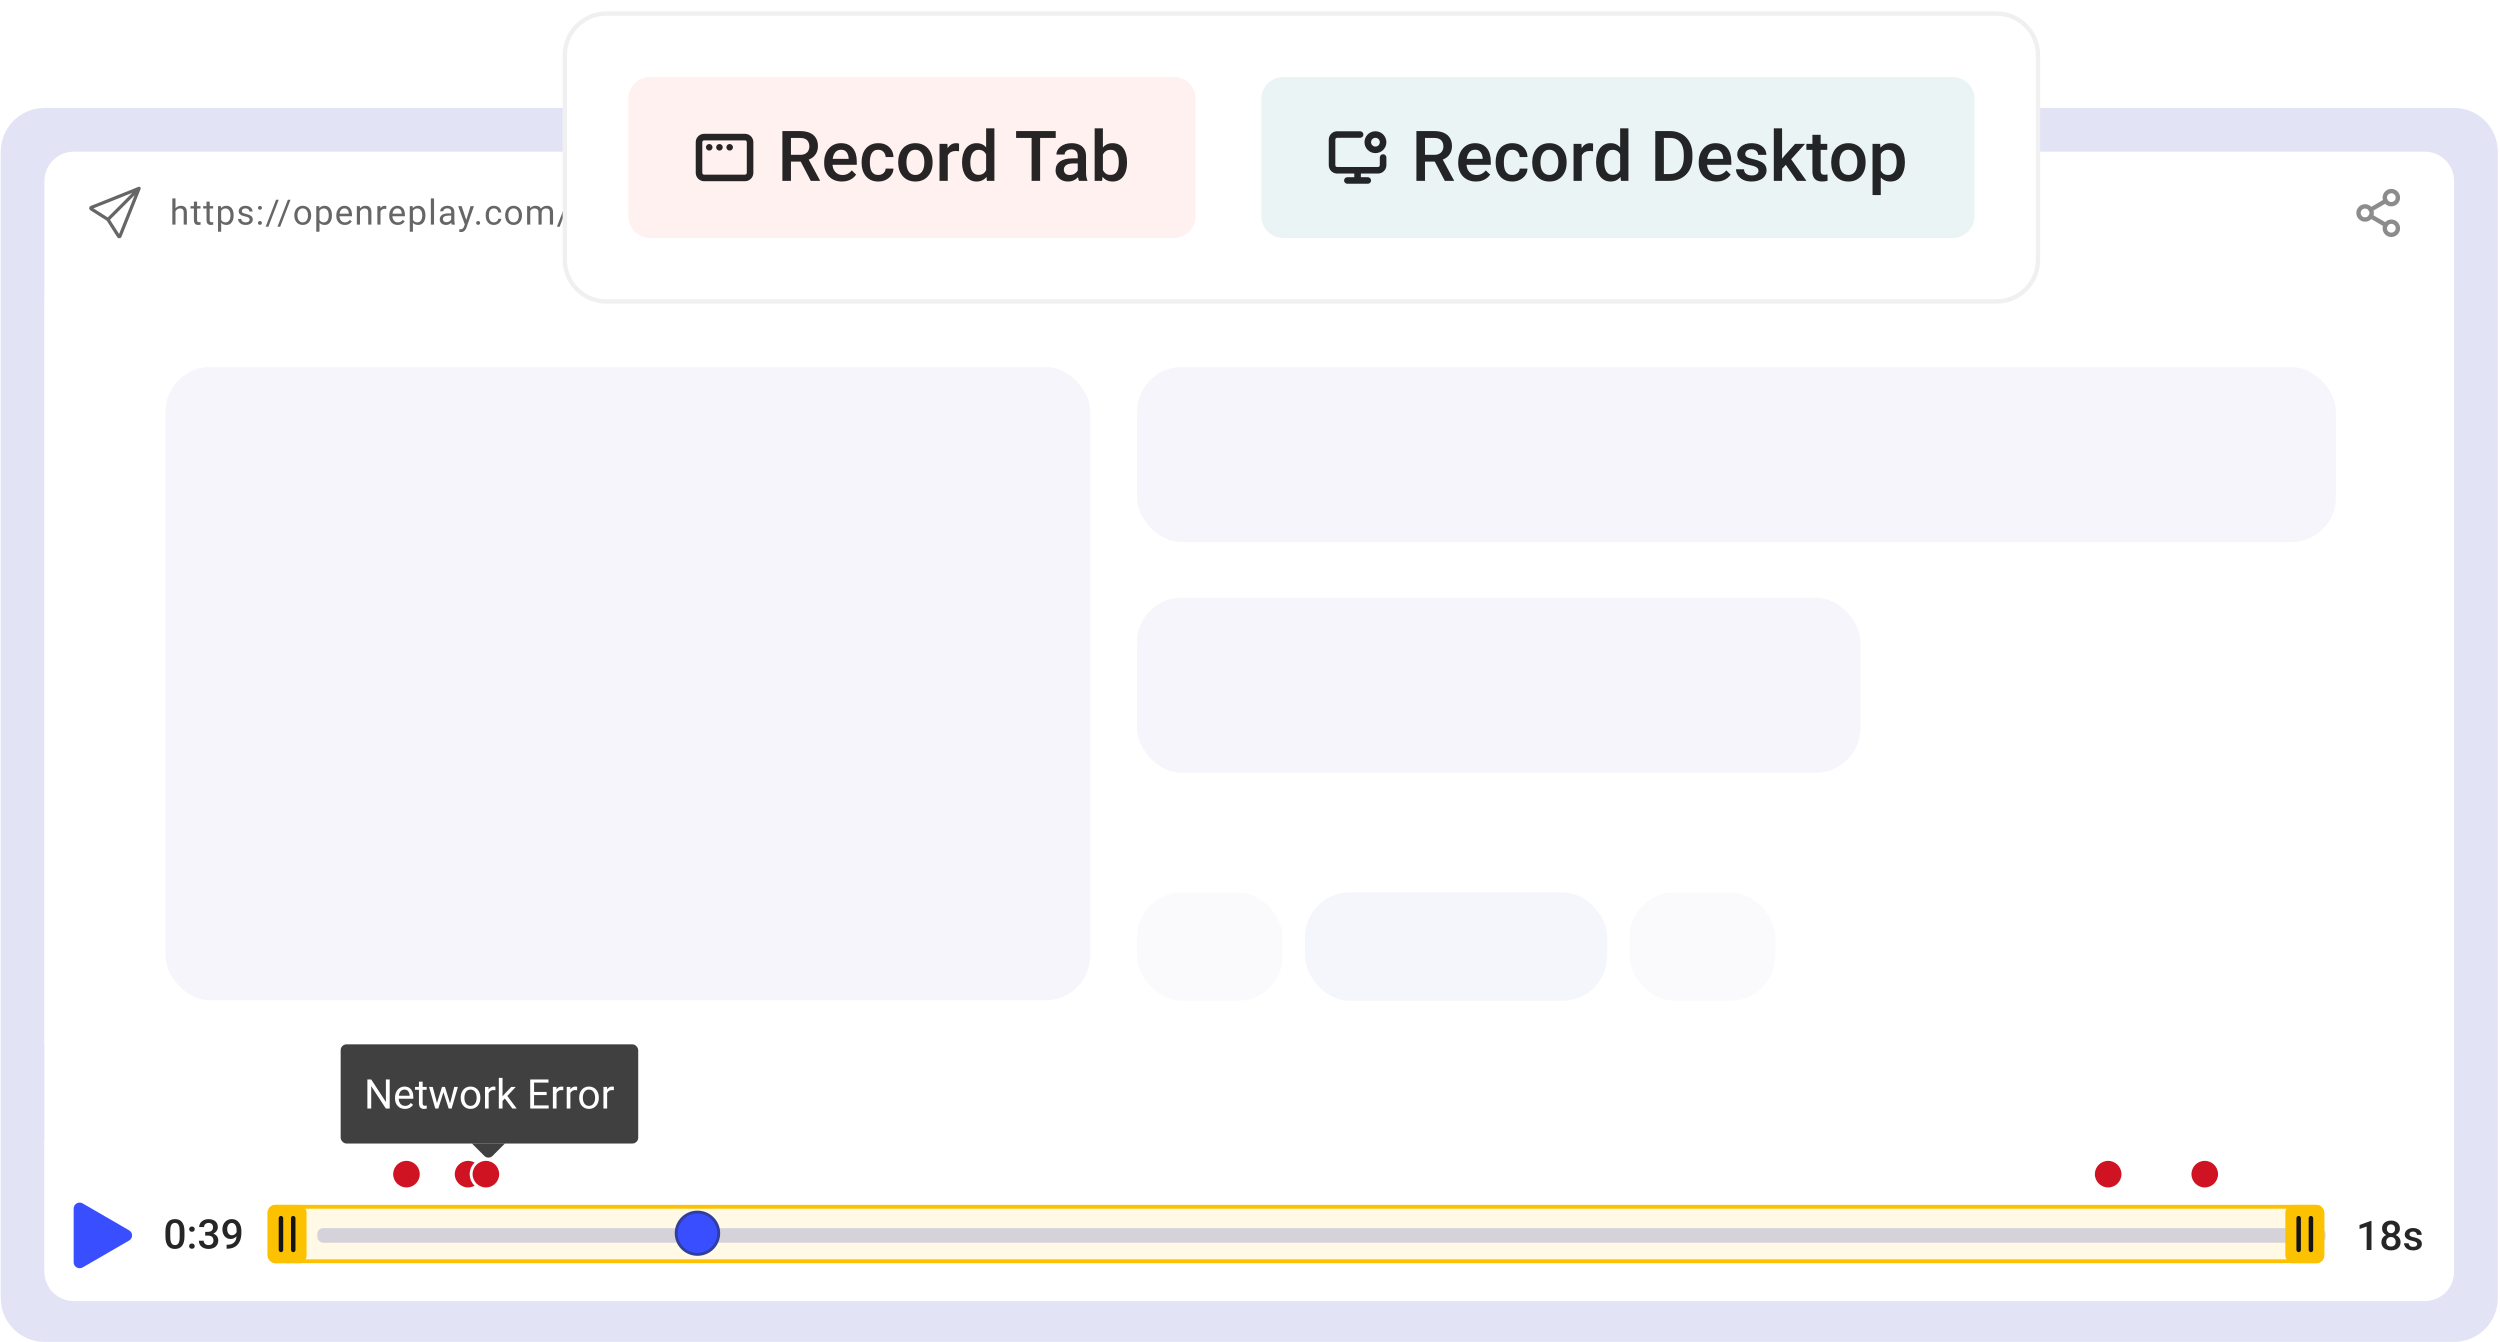
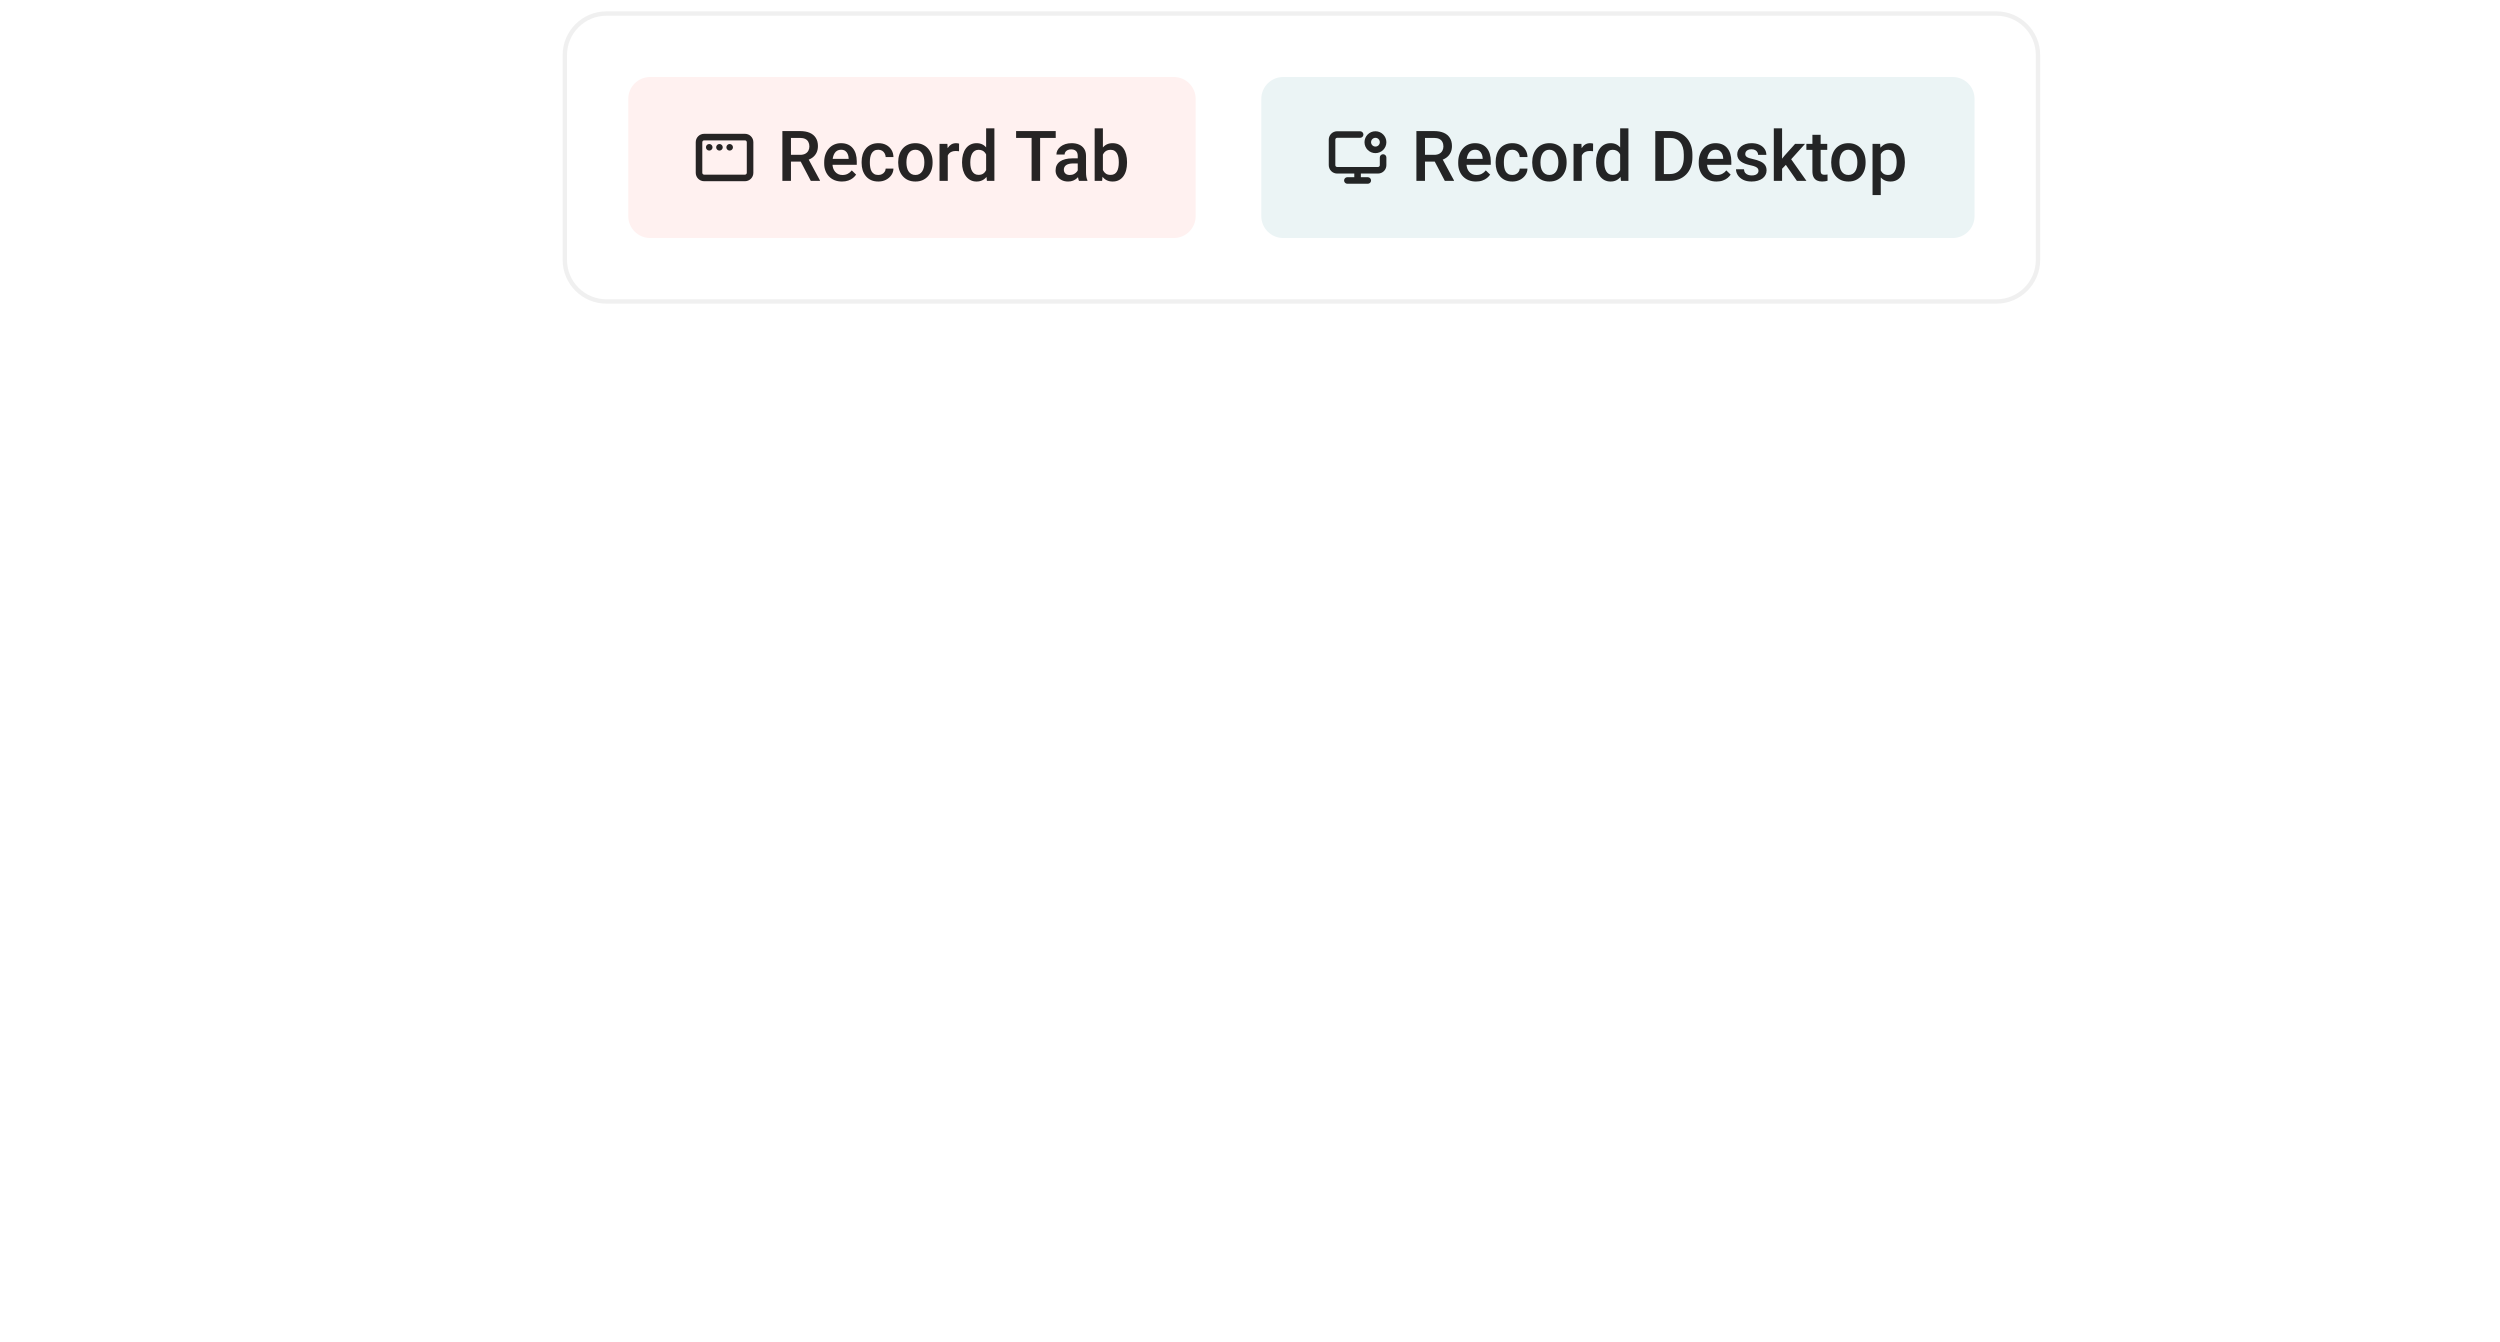
<svg xmlns="http://www.w3.org/2000/svg" width="857" height="460" viewBox="0 0 857 460" fill="none">
  <g clip-path="url(#clip0_749_4563)">
    <path d="M0.25 52C0.25 43.716 6.966 37 15.25 37H841.25C849.534 37 856.25 43.716 856.25 52V445C856.25 453.284 849.534 460 841.25 460H15.25C6.966 460 0.25 453.284 0.25 445V52Z" fill="#E2E4F6" />
    <path d="M15.25 62C15.25 56.477 19.727 52 25.25 52H831.25C836.773 52 841.25 56.477 841.25 62V357C841.25 362.523 836.773 367 831.25 367H25.25C19.727 367 15.25 362.523 15.25 357V62Z" fill="white" />
    <g clip-path="url(#clip1_749_4563)">
      <path d="M48.086 64.164C48.164 64.242 48.217 64.341 48.239 64.449C48.261 64.557 48.251 64.669 48.209 64.772L41.663 81.137C41.605 81.281 41.509 81.407 41.385 81.499C41.26 81.593 41.113 81.649 40.958 81.664C40.804 81.678 40.648 81.65 40.509 81.581C40.369 81.513 40.251 81.408 40.168 81.277L36.593 75.657L30.973 72.082C30.842 71.999 30.736 71.881 30.668 71.741C30.599 71.602 30.571 71.446 30.585 71.291C30.6 71.136 30.657 70.989 30.75 70.864C30.843 70.74 30.968 70.643 31.113 70.586L47.478 64.042C47.581 64 47.693 63.99 47.8 64.012C47.908 64.034 48.008 64.088 48.086 64.165V64.164ZM37.715 75.329L40.822 80.209L46.146 66.898L37.715 75.329ZM45.351 66.103L32.04 71.427L36.921 74.532L45.352 66.103H45.351Z" fill="black" fill-opacity="0.6" />
    </g>
    <path d="M60.16 68V77H59.076V68H60.16ZM59.902 73.59L59.451 73.572C59.455 73.139 59.52 72.738 59.645 72.371C59.77 72 59.945 71.678 60.172 71.404C60.398 71.131 60.668 70.92 60.98 70.772C61.297 70.619 61.647 70.543 62.029 70.543C62.342 70.543 62.623 70.586 62.873 70.672C63.123 70.754 63.336 70.887 63.512 71.07C63.691 71.254 63.828 71.492 63.922 71.785C64.016 72.074 64.062 72.428 64.062 72.846V77H62.973V72.834C62.973 72.502 62.924 72.236 62.826 72.037C62.728 71.834 62.586 71.688 62.398 71.598C62.211 71.504 61.98 71.457 61.707 71.457C61.438 71.457 61.191 71.514 60.969 71.627C60.75 71.74 60.56 71.897 60.4 72.096C60.244 72.295 60.121 72.523 60.031 72.781C59.945 73.035 59.902 73.305 59.902 73.59ZM68.74 70.66V71.492H65.312V70.66H68.74ZM66.472 69.119H67.556V75.43C67.556 75.644 67.59 75.807 67.656 75.916C67.722 76.025 67.808 76.098 67.914 76.133C68.019 76.168 68.132 76.186 68.254 76.186C68.343 76.186 68.437 76.178 68.535 76.162C68.636 76.143 68.713 76.127 68.763 76.115L68.769 77C68.683 77.027 68.57 77.053 68.429 77.076C68.293 77.103 68.127 77.117 67.931 77.117C67.666 77.117 67.421 77.064 67.199 76.959C66.976 76.853 66.798 76.678 66.666 76.432C66.537 76.182 66.472 75.846 66.472 75.424V69.119ZM73.066 70.66V71.492H69.638V70.66H73.066ZM70.798 69.119H71.882V75.43C71.882 75.644 71.915 75.807 71.982 75.916C72.048 76.025 72.134 76.098 72.24 76.133C72.345 76.168 72.458 76.186 72.579 76.186C72.669 76.186 72.763 76.178 72.861 76.162C72.962 76.143 73.038 76.127 73.089 76.115L73.095 77C73.009 77.027 72.896 77.053 72.755 77.076C72.618 77.103 72.452 77.117 72.257 77.117C71.991 77.117 71.747 77.064 71.525 76.959C71.302 76.853 71.124 76.678 70.991 76.432C70.862 76.182 70.798 75.846 70.798 75.424V69.119ZM75.821 71.879V79.438H74.731V70.66H75.727L75.821 71.879ZM80.093 73.777V73.9C80.093 74.361 80.038 74.789 79.928 75.184C79.819 75.574 79.659 75.914 79.448 76.203C79.241 76.492 78.985 76.717 78.68 76.877C78.376 77.037 78.026 77.117 77.632 77.117C77.229 77.117 76.874 77.051 76.565 76.918C76.257 76.785 75.995 76.592 75.78 76.338C75.565 76.084 75.393 75.779 75.264 75.424C75.139 75.068 75.053 74.668 75.007 74.223V73.566C75.053 73.098 75.141 72.678 75.27 72.307C75.399 71.936 75.569 71.619 75.78 71.357C75.995 71.092 76.255 70.891 76.559 70.754C76.864 70.613 77.216 70.543 77.614 70.543C78.013 70.543 78.366 70.621 78.675 70.777C78.983 70.93 79.243 71.148 79.454 71.434C79.665 71.719 79.823 72.061 79.928 72.459C80.038 72.853 80.093 73.293 80.093 73.777ZM79.003 73.9V73.777C79.003 73.461 78.969 73.164 78.903 72.887C78.837 72.606 78.733 72.359 78.593 72.148C78.456 71.934 78.28 71.766 78.065 71.644C77.85 71.519 77.594 71.457 77.298 71.457C77.024 71.457 76.786 71.504 76.583 71.598C76.384 71.691 76.214 71.818 76.073 71.978C75.932 72.135 75.817 72.314 75.727 72.518C75.641 72.717 75.577 72.924 75.534 73.139V74.656C75.612 74.93 75.722 75.188 75.862 75.43C76.003 75.668 76.19 75.861 76.425 76.01C76.659 76.154 76.954 76.227 77.309 76.227C77.602 76.227 77.854 76.166 78.065 76.045C78.28 75.92 78.456 75.75 78.593 75.535C78.733 75.32 78.837 75.074 78.903 74.797C78.969 74.516 79.003 74.217 79.003 73.9ZM85.567 75.318C85.567 75.162 85.532 75.018 85.461 74.885C85.395 74.748 85.256 74.625 85.045 74.516C84.838 74.402 84.526 74.305 84.108 74.223C83.756 74.148 83.438 74.061 83.153 73.959C82.871 73.857 82.631 73.734 82.432 73.59C82.237 73.445 82.086 73.275 81.981 73.08C81.875 72.885 81.823 72.656 81.823 72.394C81.823 72.144 81.877 71.908 81.987 71.686C82.1 71.463 82.258 71.266 82.461 71.094C82.668 70.922 82.916 70.787 83.206 70.689C83.495 70.592 83.817 70.543 84.172 70.543C84.68 70.543 85.114 70.633 85.473 70.812C85.832 70.992 86.108 71.232 86.299 71.533C86.491 71.83 86.586 72.16 86.586 72.523H85.502C85.502 72.348 85.45 72.178 85.344 72.014C85.243 71.846 85.092 71.707 84.893 71.598C84.698 71.488 84.457 71.434 84.172 71.434C83.871 71.434 83.627 71.481 83.44 71.574C83.256 71.664 83.121 71.779 83.035 71.92C82.954 72.061 82.912 72.209 82.912 72.365C82.912 72.482 82.932 72.588 82.971 72.682C83.014 72.772 83.088 72.856 83.194 72.934C83.299 73.008 83.448 73.078 83.639 73.144C83.831 73.211 84.075 73.277 84.371 73.344C84.891 73.461 85.319 73.602 85.655 73.766C85.991 73.93 86.241 74.131 86.405 74.369C86.569 74.607 86.651 74.897 86.651 75.236C86.651 75.514 86.592 75.768 86.475 75.998C86.362 76.228 86.196 76.428 85.977 76.596C85.762 76.76 85.504 76.889 85.204 76.982C84.907 77.072 84.573 77.117 84.202 77.117C83.643 77.117 83.17 77.018 82.784 76.818C82.397 76.619 82.104 76.361 81.905 76.045C81.706 75.728 81.606 75.394 81.606 75.043H82.696C82.711 75.34 82.797 75.576 82.954 75.752C83.11 75.924 83.301 76.047 83.528 76.121C83.754 76.191 83.979 76.227 84.202 76.227C84.498 76.227 84.746 76.188 84.946 76.109C85.149 76.031 85.303 75.924 85.409 75.787C85.514 75.65 85.567 75.494 85.567 75.318ZM88.428 76.426C88.428 76.242 88.484 76.088 88.598 75.963C88.715 75.834 88.883 75.769 89.102 75.769C89.32 75.769 89.486 75.834 89.6 75.963C89.717 76.088 89.775 76.242 89.775 76.426C89.775 76.606 89.717 76.758 89.6 76.883C89.486 77.008 89.32 77.07 89.102 77.07C88.883 77.07 88.715 77.008 88.598 76.883C88.484 76.758 88.428 76.606 88.428 76.426ZM88.434 71.252C88.434 71.068 88.49 70.914 88.603 70.789C88.721 70.66 88.889 70.596 89.107 70.596C89.326 70.596 89.492 70.66 89.606 70.789C89.723 70.914 89.781 71.068 89.781 71.252C89.781 71.432 89.723 71.584 89.606 71.709C89.492 71.834 89.326 71.897 89.107 71.897C88.889 71.897 88.721 71.834 88.603 71.709C88.49 71.584 88.434 71.432 88.434 71.252ZM95.554 68.469L91.998 77.732H91.066L94.629 68.469H95.554ZM99.599 68.469L96.042 77.732H95.111L98.673 68.469H99.599ZM100.895 73.9V73.766C100.895 73.309 100.962 72.885 101.095 72.494C101.227 72.1 101.419 71.758 101.669 71.469C101.919 71.176 102.221 70.949 102.577 70.789C102.932 70.625 103.331 70.543 103.772 70.543C104.218 70.543 104.618 70.625 104.973 70.789C105.333 70.949 105.638 71.176 105.888 71.469C106.141 71.758 106.335 72.1 106.468 72.494C106.6 72.885 106.667 73.309 106.667 73.766V73.9C106.667 74.357 106.6 74.781 106.468 75.172C106.335 75.562 106.141 75.904 105.888 76.197C105.638 76.486 105.335 76.713 104.979 76.877C104.628 77.037 104.229 77.117 103.784 77.117C103.339 77.117 102.938 77.037 102.583 76.877C102.227 76.713 101.923 76.486 101.669 76.197C101.419 75.904 101.227 75.562 101.095 75.172C100.962 74.781 100.895 74.357 100.895 73.9ZM101.979 73.766V73.9C101.979 74.217 102.016 74.516 102.091 74.797C102.165 75.074 102.276 75.32 102.425 75.535C102.577 75.75 102.766 75.92 102.993 76.045C103.22 76.166 103.483 76.227 103.784 76.227C104.081 76.227 104.341 76.166 104.563 76.045C104.79 75.92 104.977 75.75 105.126 75.535C105.274 75.32 105.386 75.074 105.46 74.797C105.538 74.516 105.577 74.217 105.577 73.9V73.766C105.577 73.453 105.538 73.158 105.46 72.881C105.386 72.6 105.272 72.352 105.12 72.137C104.971 71.918 104.784 71.746 104.557 71.621C104.335 71.496 104.073 71.434 103.772 71.434C103.475 71.434 103.214 71.496 102.987 71.621C102.764 71.746 102.577 71.918 102.425 72.137C102.276 72.352 102.165 72.6 102.091 72.881C102.016 73.158 101.979 73.453 101.979 73.766ZM109.51 71.879V79.438H108.42V70.66H109.416L109.51 71.879ZM113.782 73.777V73.9C113.782 74.361 113.727 74.789 113.618 75.184C113.508 75.574 113.348 75.914 113.137 76.203C112.93 76.492 112.674 76.717 112.37 76.877C112.065 77.037 111.715 77.117 111.321 77.117C110.918 77.117 110.563 77.051 110.254 76.918C109.946 76.785 109.684 76.592 109.469 76.338C109.254 76.084 109.082 75.779 108.954 75.424C108.829 75.068 108.743 74.668 108.696 74.223V73.566C108.743 73.098 108.83 72.678 108.959 72.307C109.088 71.936 109.258 71.619 109.469 71.357C109.684 71.092 109.944 70.891 110.248 70.754C110.553 70.613 110.905 70.543 111.303 70.543C111.702 70.543 112.055 70.621 112.364 70.777C112.672 70.93 112.932 71.148 113.143 71.434C113.354 71.719 113.512 72.061 113.618 72.459C113.727 72.853 113.782 73.293 113.782 73.777ZM112.692 73.9V73.777C112.692 73.461 112.659 73.164 112.592 72.887C112.526 72.606 112.422 72.359 112.282 72.148C112.145 71.934 111.969 71.766 111.754 71.644C111.539 71.519 111.284 71.457 110.987 71.457C110.713 71.457 110.475 71.504 110.272 71.598C110.073 71.691 109.903 71.818 109.762 71.978C109.621 72.135 109.506 72.314 109.416 72.518C109.33 72.717 109.266 72.924 109.223 73.139V74.656C109.301 74.93 109.411 75.188 109.551 75.43C109.692 75.668 109.879 75.861 110.114 76.01C110.348 76.154 110.643 76.227 110.998 76.227C111.291 76.227 111.543 76.166 111.754 76.045C111.969 75.92 112.145 75.75 112.282 75.535C112.422 75.32 112.526 75.074 112.592 74.797C112.659 74.516 112.692 74.217 112.692 73.9ZM118.195 77.117C117.754 77.117 117.354 77.043 116.994 76.894C116.639 76.742 116.332 76.529 116.074 76.256C115.82 75.982 115.625 75.658 115.488 75.283C115.352 74.908 115.283 74.498 115.283 74.053V73.807C115.283 73.291 115.359 72.832 115.512 72.43C115.664 72.023 115.871 71.68 116.133 71.398C116.395 71.117 116.691 70.904 117.023 70.76C117.355 70.615 117.699 70.543 118.055 70.543C118.508 70.543 118.898 70.621 119.227 70.777C119.559 70.934 119.83 71.152 120.041 71.434C120.252 71.711 120.408 72.039 120.51 72.418C120.611 72.793 120.662 73.203 120.662 73.648V74.135H115.928V73.25H119.578V73.168C119.562 72.887 119.504 72.613 119.402 72.348C119.305 72.082 119.148 71.863 118.934 71.691C118.719 71.519 118.426 71.434 118.055 71.434C117.809 71.434 117.582 71.486 117.375 71.592C117.168 71.693 116.99 71.846 116.842 72.049C116.693 72.252 116.578 72.5 116.496 72.793C116.414 73.086 116.373 73.424 116.373 73.807V74.053C116.373 74.353 116.414 74.637 116.496 74.902C116.582 75.164 116.705 75.394 116.865 75.594C117.029 75.793 117.227 75.949 117.457 76.062C117.691 76.176 117.957 76.232 118.254 76.232C118.637 76.232 118.961 76.154 119.227 75.998C119.492 75.842 119.725 75.633 119.924 75.371L120.58 75.893C120.443 76.1 120.27 76.297 120.059 76.484C119.848 76.672 119.588 76.824 119.279 76.941C118.975 77.059 118.613 77.117 118.195 77.117ZM123.412 72.014V77H122.328V70.66H123.353L123.412 72.014ZM123.154 73.59L122.703 73.572C122.707 73.139 122.771 72.738 122.896 72.371C123.021 72 123.197 71.678 123.423 71.404C123.65 71.131 123.92 70.92 124.232 70.772C124.548 70.619 124.898 70.543 125.281 70.543C125.593 70.543 125.875 70.586 126.125 70.672C126.375 70.754 126.588 70.887 126.763 71.07C126.943 71.254 127.08 71.492 127.173 71.785C127.267 72.074 127.314 72.428 127.314 72.846V77H126.224V72.834C126.224 72.502 126.175 72.236 126.078 72.037C125.98 71.834 125.838 71.688 125.65 71.598C125.463 71.504 125.232 71.457 124.959 71.457C124.689 71.457 124.443 71.514 124.22 71.627C124.002 71.74 123.812 71.897 123.652 72.096C123.496 72.295 123.373 72.523 123.283 72.781C123.197 73.035 123.154 73.305 123.154 73.59ZM130.445 71.656V77H129.361V70.66H130.415L130.445 71.656ZM132.425 70.625L132.419 71.633C132.329 71.613 132.243 71.602 132.161 71.598C132.083 71.59 131.993 71.586 131.892 71.586C131.642 71.586 131.421 71.625 131.23 71.703C131.038 71.781 130.876 71.891 130.743 72.031C130.611 72.172 130.505 72.34 130.427 72.535C130.353 72.727 130.304 72.938 130.28 73.168L129.976 73.344C129.976 72.961 130.013 72.602 130.087 72.266C130.165 71.93 130.284 71.633 130.445 71.375C130.605 71.113 130.808 70.91 131.054 70.766C131.304 70.617 131.601 70.543 131.945 70.543C132.023 70.543 132.113 70.553 132.214 70.572C132.316 70.588 132.386 70.606 132.425 70.625ZM136.341 77.117C135.899 77.117 135.499 77.043 135.139 76.894C134.784 76.742 134.477 76.529 134.22 76.256C133.966 75.982 133.77 75.658 133.634 75.283C133.497 74.908 133.429 74.498 133.429 74.053V73.807C133.429 73.291 133.505 72.832 133.657 72.43C133.809 72.023 134.016 71.68 134.278 71.398C134.54 71.117 134.837 70.904 135.169 70.76C135.501 70.615 135.845 70.543 136.2 70.543C136.653 70.543 137.044 70.621 137.372 70.777C137.704 70.934 137.975 71.152 138.186 71.434C138.397 71.711 138.554 72.039 138.655 72.418C138.757 72.793 138.807 73.203 138.807 73.648V74.135H134.073V73.25H137.723V73.168C137.708 72.887 137.649 72.613 137.548 72.348C137.45 72.082 137.294 71.863 137.079 71.691C136.864 71.519 136.571 71.434 136.2 71.434C135.954 71.434 135.727 71.486 135.52 71.592C135.313 71.693 135.136 71.846 134.987 72.049C134.839 72.252 134.723 72.5 134.641 72.793C134.559 73.086 134.518 73.424 134.518 73.807V74.053C134.518 74.353 134.559 74.637 134.641 74.902C134.727 75.164 134.85 75.394 135.011 75.594C135.175 75.793 135.372 75.949 135.602 76.062C135.837 76.176 136.102 76.232 136.399 76.232C136.782 76.232 137.106 76.154 137.372 75.998C137.637 75.842 137.87 75.633 138.069 75.371L138.725 75.893C138.589 76.1 138.415 76.297 138.204 76.484C137.993 76.672 137.733 76.824 137.425 76.941C137.12 77.059 136.759 77.117 136.341 77.117ZM141.557 71.879V79.438H140.467V70.66H141.463L141.557 71.879ZM145.829 73.777V73.9C145.829 74.361 145.774 74.789 145.664 75.184C145.555 75.574 145.395 75.914 145.184 76.203C144.977 76.492 144.721 76.717 144.416 76.877C144.112 77.037 143.762 77.117 143.368 77.117C142.965 77.117 142.61 77.051 142.301 76.918C141.993 76.785 141.731 76.592 141.516 76.338C141.301 76.084 141.129 75.779 141 75.424C140.875 75.068 140.789 74.668 140.743 74.223V73.566C140.789 73.098 140.877 72.678 141.006 72.307C141.135 71.936 141.305 71.619 141.516 71.357C141.731 71.092 141.991 70.891 142.295 70.754C142.6 70.613 142.952 70.543 143.35 70.543C143.748 70.543 144.102 70.621 144.411 70.777C144.719 70.93 144.979 71.148 145.19 71.434C145.401 71.719 145.559 72.061 145.664 72.459C145.774 72.853 145.829 73.293 145.829 73.777ZM144.739 73.9V73.777C144.739 73.461 144.705 73.164 144.639 72.887C144.573 72.606 144.469 72.359 144.329 72.148C144.192 71.934 144.016 71.766 143.801 71.644C143.586 71.519 143.33 71.457 143.034 71.457C142.76 71.457 142.522 71.504 142.319 71.598C142.12 71.691 141.95 71.818 141.809 71.978C141.668 72.135 141.553 72.314 141.463 72.518C141.377 72.717 141.313 72.924 141.27 73.139V74.656C141.348 74.93 141.457 75.188 141.598 75.43C141.739 75.668 141.926 75.861 142.161 76.01C142.395 76.154 142.69 76.227 143.045 76.227C143.338 76.227 143.59 76.166 143.801 76.045C144.016 75.92 144.192 75.75 144.329 75.535C144.469 75.32 144.573 75.074 144.639 74.797C144.705 74.516 144.739 74.217 144.739 73.9ZM148.789 68V77H147.699V68H148.789ZM154.668 75.916V72.652C154.668 72.402 154.617 72.186 154.515 72.002C154.418 71.814 154.269 71.67 154.07 71.568C153.871 71.467 153.625 71.416 153.332 71.416C153.058 71.416 152.818 71.463 152.611 71.557C152.408 71.65 152.248 71.773 152.13 71.926C152.017 72.078 151.961 72.242 151.961 72.418H150.877C150.877 72.191 150.935 71.967 151.052 71.744C151.17 71.522 151.338 71.32 151.556 71.141C151.779 70.957 152.045 70.812 152.353 70.707C152.666 70.598 153.013 70.543 153.396 70.543C153.857 70.543 154.263 70.621 154.615 70.777C154.97 70.934 155.248 71.17 155.447 71.486C155.65 71.799 155.752 72.191 155.752 72.664V75.617C155.752 75.828 155.769 76.053 155.804 76.291C155.843 76.529 155.9 76.734 155.974 76.906V77H154.843C154.789 76.875 154.746 76.709 154.714 76.502C154.683 76.291 154.668 76.096 154.668 75.916ZM154.855 73.156L154.867 73.918H153.771C153.463 73.918 153.187 73.943 152.945 73.994C152.703 74.041 152.5 74.113 152.336 74.211C152.171 74.309 152.046 74.432 151.961 74.58C151.875 74.725 151.832 74.894 151.832 75.09C151.832 75.289 151.877 75.471 151.966 75.635C152.056 75.799 152.191 75.93 152.371 76.027C152.554 76.121 152.779 76.168 153.045 76.168C153.377 76.168 153.67 76.098 153.923 75.957C154.177 75.816 154.379 75.644 154.527 75.441C154.679 75.238 154.761 75.041 154.773 74.85L155.236 75.371C155.209 75.535 155.134 75.717 155.013 75.916C154.892 76.115 154.73 76.307 154.527 76.49C154.328 76.67 154.089 76.82 153.812 76.941C153.539 77.059 153.23 77.117 152.886 77.117C152.457 77.117 152.08 77.033 151.755 76.865C151.435 76.697 151.185 76.473 151.005 76.191C150.83 75.906 150.742 75.588 150.742 75.236C150.742 74.897 150.808 74.598 150.941 74.34C151.074 74.078 151.265 73.861 151.515 73.689C151.765 73.514 152.066 73.381 152.418 73.291C152.769 73.201 153.162 73.156 153.595 73.156H154.855ZM159.544 76.344L161.308 70.66H162.468L159.925 77.978C159.866 78.135 159.788 78.303 159.691 78.482C159.597 78.666 159.476 78.84 159.327 79.004C159.179 79.168 158.999 79.301 158.788 79.402C158.581 79.508 158.333 79.561 158.044 79.561C157.958 79.561 157.849 79.549 157.716 79.525C157.583 79.502 157.489 79.482 157.435 79.467L157.429 78.588C157.46 78.592 157.509 78.596 157.575 78.6C157.646 78.607 157.695 78.611 157.722 78.611C157.968 78.611 158.177 78.578 158.349 78.512C158.521 78.449 158.665 78.342 158.782 78.189C158.904 78.041 159.007 77.836 159.093 77.574L159.544 76.344ZM158.249 70.66L159.896 75.582L160.177 76.725L159.398 77.123L157.066 70.66H158.249ZM163.231 76.426C163.231 76.242 163.288 76.088 163.401 75.963C163.518 75.834 163.686 75.769 163.905 75.769C164.124 75.769 164.29 75.834 164.403 75.963C164.52 76.088 164.579 76.242 164.579 76.426C164.579 76.606 164.52 76.758 164.403 76.883C164.29 77.008 164.124 77.07 163.905 77.07C163.686 77.07 163.518 77.008 163.401 76.883C163.288 76.758 163.231 76.606 163.231 76.426ZM169.315 76.227C169.573 76.227 169.811 76.174 170.03 76.068C170.248 75.963 170.428 75.818 170.569 75.635C170.709 75.447 170.789 75.234 170.809 74.996H171.84C171.821 75.371 171.694 75.721 171.459 76.045C171.229 76.365 170.926 76.625 170.551 76.824C170.176 77.019 169.764 77.117 169.315 77.117C168.838 77.117 168.422 77.033 168.067 76.865C167.715 76.697 167.422 76.467 167.188 76.174C166.957 75.881 166.784 75.545 166.666 75.166C166.553 74.783 166.496 74.379 166.496 73.953V73.707C166.496 73.281 166.553 72.879 166.666 72.5C166.784 72.117 166.957 71.779 167.188 71.486C167.422 71.193 167.715 70.963 168.067 70.795C168.422 70.627 168.838 70.543 169.315 70.543C169.811 70.543 170.245 70.644 170.616 70.848C170.987 71.047 171.278 71.32 171.489 71.668C171.704 72.012 171.821 72.402 171.84 72.84H170.809C170.789 72.578 170.715 72.342 170.586 72.131C170.461 71.92 170.289 71.752 170.071 71.627C169.856 71.498 169.604 71.434 169.315 71.434C168.983 71.434 168.704 71.5 168.477 71.633C168.254 71.762 168.077 71.938 167.944 72.16C167.815 72.379 167.721 72.623 167.662 72.893C167.608 73.158 167.58 73.43 167.58 73.707V73.953C167.58 74.231 167.608 74.504 167.662 74.773C167.717 75.043 167.809 75.287 167.938 75.506C168.071 75.725 168.248 75.9 168.471 76.033C168.698 76.162 168.979 76.227 169.315 76.227ZM173.172 73.9V73.766C173.172 73.309 173.238 72.885 173.371 72.494C173.504 72.1 173.695 71.758 173.945 71.469C174.195 71.176 174.498 70.949 174.854 70.789C175.209 70.625 175.607 70.543 176.049 70.543C176.494 70.543 176.895 70.625 177.25 70.789C177.609 70.949 177.914 71.176 178.164 71.469C178.418 71.758 178.611 72.1 178.744 72.494C178.877 72.885 178.943 73.309 178.943 73.766V73.9C178.943 74.357 178.877 74.781 178.744 75.172C178.611 75.562 178.418 75.904 178.164 76.197C177.914 76.486 177.611 76.713 177.256 76.877C176.904 77.037 176.506 77.117 176.061 77.117C175.615 77.117 175.215 77.037 174.859 76.877C174.504 76.713 174.199 76.486 173.945 76.197C173.695 75.904 173.504 75.562 173.371 75.172C173.238 74.781 173.172 74.357 173.172 73.9ZM174.256 73.766V73.9C174.256 74.217 174.293 74.516 174.367 74.797C174.441 75.074 174.553 75.32 174.701 75.535C174.854 75.75 175.043 75.92 175.27 76.045C175.496 76.166 175.76 76.227 176.061 76.227C176.357 76.227 176.617 76.166 176.84 76.045C177.066 75.92 177.254 75.75 177.402 75.535C177.551 75.32 177.662 75.074 177.736 74.797C177.814 74.516 177.854 74.217 177.854 73.9V73.766C177.854 73.453 177.814 73.158 177.736 72.881C177.662 72.6 177.549 72.352 177.396 72.137C177.248 71.918 177.061 71.746 176.834 71.621C176.611 71.496 176.35 71.434 176.049 71.434C175.752 71.434 175.49 71.496 175.264 71.621C175.041 71.746 174.854 71.918 174.701 72.137C174.553 72.352 174.441 72.6 174.367 72.881C174.293 73.158 174.256 73.453 174.256 73.766ZM181.781 71.92V77H180.691V70.66H181.722L181.781 71.92ZM181.558 73.59L181.054 73.572C181.058 73.139 181.115 72.738 181.224 72.371C181.334 72 181.496 71.678 181.711 71.404C181.925 71.131 182.193 70.92 182.513 70.772C182.834 70.619 183.205 70.543 183.627 70.543C183.923 70.543 184.197 70.586 184.447 70.672C184.697 70.754 184.914 70.885 185.097 71.064C185.281 71.244 185.423 71.475 185.525 71.756C185.627 72.037 185.677 72.377 185.677 72.775V77H184.593V72.828C184.593 72.496 184.537 72.231 184.423 72.031C184.314 71.832 184.158 71.688 183.955 71.598C183.752 71.504 183.513 71.457 183.24 71.457C182.92 71.457 182.652 71.514 182.437 71.627C182.222 71.74 182.05 71.897 181.921 72.096C181.793 72.295 181.699 72.523 181.64 72.781C181.586 73.035 181.558 73.305 181.558 73.59ZM185.666 72.992L184.939 73.215C184.943 72.867 185 72.533 185.109 72.213C185.222 71.893 185.384 71.607 185.595 71.357C185.81 71.107 186.074 70.91 186.386 70.766C186.699 70.617 187.056 70.543 187.459 70.543C187.798 70.543 188.099 70.588 188.361 70.678C188.627 70.768 188.849 70.906 189.029 71.094C189.213 71.277 189.351 71.514 189.445 71.803C189.539 72.092 189.586 72.436 189.586 72.834V77H188.496V72.822C188.496 72.467 188.439 72.191 188.326 71.996C188.216 71.797 188.06 71.658 187.857 71.58C187.658 71.498 187.42 71.457 187.142 71.457C186.904 71.457 186.693 71.498 186.509 71.58C186.326 71.662 186.171 71.775 186.046 71.92C185.921 72.061 185.826 72.223 185.759 72.406C185.697 72.59 185.666 72.785 185.666 72.992ZM195.4 68.469L191.843 77.732H190.911L194.474 68.469H195.4ZM200.675 75.318C200.675 75.162 200.639 75.018 200.569 74.885C200.503 74.748 200.364 74.625 200.153 74.516C199.946 74.402 199.634 74.305 199.216 74.223C198.864 74.148 198.546 74.061 198.261 73.959C197.979 73.857 197.739 73.734 197.54 73.59C197.345 73.445 197.194 73.275 197.089 73.08C196.983 72.885 196.93 72.656 196.93 72.394C196.93 72.144 196.985 71.908 197.095 71.686C197.208 71.463 197.366 71.266 197.569 71.094C197.776 70.922 198.024 70.787 198.313 70.689C198.602 70.592 198.925 70.543 199.28 70.543C199.788 70.543 200.221 70.633 200.581 70.812C200.94 70.992 201.216 71.232 201.407 71.533C201.598 71.83 201.694 72.16 201.694 72.523H200.61C200.61 72.348 200.557 72.178 200.452 72.014C200.35 71.846 200.2 71.707 200.001 71.598C199.805 71.488 199.565 71.434 199.28 71.434C198.979 71.434 198.735 71.481 198.548 71.574C198.364 71.664 198.229 71.779 198.143 71.92C198.061 72.061 198.02 72.209 198.02 72.365C198.02 72.482 198.04 72.588 198.079 72.682C198.122 72.772 198.196 72.856 198.302 72.934C198.407 73.008 198.555 73.078 198.747 73.144C198.938 73.211 199.182 73.277 199.479 73.344C199.999 73.461 200.427 73.602 200.762 73.766C201.098 73.93 201.348 74.131 201.512 74.369C201.677 74.607 201.759 74.897 201.759 75.236C201.759 75.514 201.7 75.768 201.583 75.998C201.47 76.228 201.304 76.428 201.085 76.596C200.87 76.76 200.612 76.889 200.311 76.982C200.014 77.072 199.68 77.117 199.309 77.117C198.751 77.117 198.278 77.018 197.891 76.818C197.505 76.619 197.212 76.361 197.012 76.045C196.813 75.728 196.714 75.394 196.714 75.043H197.804C197.819 75.34 197.905 75.576 198.061 75.752C198.218 75.924 198.409 76.047 198.636 76.121C198.862 76.191 199.087 76.227 199.309 76.227C199.606 76.227 199.854 76.188 200.054 76.109C200.257 76.031 200.411 75.924 200.516 75.787C200.622 75.65 200.675 75.494 200.675 75.318ZM204.666 71.879V79.438H203.577V70.66H204.573L204.666 71.879ZM208.938 73.777V73.9C208.938 74.361 208.883 74.789 208.774 75.184C208.664 75.574 208.504 75.914 208.293 76.203C208.086 76.492 207.83 76.717 207.526 76.877C207.221 77.037 206.871 77.117 206.477 77.117C206.075 77.117 205.719 77.051 205.411 76.918C205.102 76.785 204.84 76.592 204.625 76.338C204.411 76.084 204.239 75.779 204.11 75.424C203.985 75.068 203.899 74.668 203.852 74.223V73.566C203.899 73.098 203.987 72.678 204.116 72.307C204.245 71.936 204.414 71.619 204.625 71.357C204.84 71.092 205.1 70.891 205.405 70.754C205.709 70.613 206.061 70.543 206.459 70.543C206.858 70.543 207.211 70.621 207.52 70.777C207.829 70.93 208.088 71.148 208.299 71.434C208.51 71.719 208.668 72.061 208.774 72.459C208.883 72.853 208.938 73.293 208.938 73.777ZM207.848 73.9V73.777C207.848 73.461 207.815 73.164 207.748 72.887C207.682 72.606 207.579 72.359 207.438 72.148C207.301 71.934 207.125 71.766 206.911 71.644C206.696 71.519 206.44 71.457 206.143 71.457C205.87 71.457 205.631 71.504 205.428 71.598C205.229 71.691 205.059 71.818 204.918 71.978C204.778 72.135 204.663 72.314 204.573 72.518C204.487 72.717 204.422 72.924 204.379 73.139V74.656C204.457 74.93 204.567 75.188 204.707 75.43C204.848 75.668 205.036 75.861 205.27 76.01C205.504 76.154 205.799 76.227 206.155 76.227C206.448 76.227 206.7 76.166 206.911 76.045C207.125 75.92 207.301 75.75 207.438 75.535C207.579 75.32 207.682 75.074 207.748 74.797C207.815 74.516 207.848 74.217 207.848 73.9ZM210.434 73.9V73.766C210.434 73.309 210.5 72.885 210.633 72.494C210.766 72.1 210.957 71.758 211.207 71.469C211.457 71.176 211.76 70.949 212.115 70.789C212.471 70.625 212.869 70.543 213.311 70.543C213.756 70.543 214.156 70.625 214.512 70.789C214.871 70.949 215.176 71.176 215.426 71.469C215.68 71.758 215.873 72.1 216.006 72.494C216.139 72.885 216.205 73.309 216.205 73.766V73.9C216.205 74.357 216.139 74.781 216.006 75.172C215.873 75.562 215.68 75.904 215.426 76.197C215.176 76.486 214.873 76.713 214.518 76.877C214.166 77.037 213.768 77.117 213.322 77.117C212.877 77.117 212.477 77.037 212.121 76.877C211.766 76.713 211.461 76.486 211.207 76.197C210.957 75.904 210.766 75.562 210.633 75.172C210.5 74.781 210.434 74.357 210.434 73.9ZM211.518 73.766V73.9C211.518 74.217 211.555 74.516 211.629 74.797C211.703 75.074 211.814 75.32 211.963 75.535C212.115 75.75 212.305 75.92 212.531 76.045C212.758 76.166 213.021 76.227 213.322 76.227C213.619 76.227 213.879 76.166 214.102 76.045C214.328 75.92 214.516 75.75 214.664 75.535C214.812 75.32 214.924 75.074 214.998 74.797C215.076 74.516 215.115 74.217 215.115 73.9V73.766C215.115 73.453 215.076 73.158 214.998 72.881C214.924 72.6 214.811 72.352 214.658 72.137C214.51 71.918 214.322 71.746 214.096 71.621C213.873 71.496 213.611 71.434 213.311 71.434C213.014 71.434 212.752 71.496 212.525 71.621C212.303 71.746 212.115 71.918 211.963 72.137C211.814 72.352 211.703 72.6 211.629 72.881C211.555 73.158 211.518 73.453 211.518 73.766ZM220.619 70.66V71.492H217.191V70.66H220.619ZM218.351 69.119H219.435V75.43C219.435 75.644 219.468 75.807 219.535 75.916C219.601 76.025 219.687 76.098 219.793 76.133C219.898 76.168 220.011 76.186 220.132 76.186C220.222 76.186 220.316 76.178 220.414 76.162C220.515 76.143 220.591 76.127 220.642 76.115L220.648 77C220.562 77.027 220.449 77.053 220.308 77.076C220.171 77.103 220.005 77.117 219.81 77.117C219.545 77.117 219.3 77.064 219.078 76.959C218.855 76.853 218.677 76.678 218.545 76.432C218.416 76.182 218.351 75.846 218.351 75.424V69.119Z" fill="black" fill-opacity="0.6" />
    <g clip-path="url(#clip2_749_4563)">
      <path d="M819.75 70C820.993 70 822 68.993 822 67.75C822 66.507 820.993 65.5 819.75 65.5C818.507 65.5 817.5 66.507 817.5 67.75C817.5 68.993 818.507 70 819.75 70Z" stroke="#8C8C8C" stroke-width="1.5" stroke-linecap="round" stroke-linejoin="round" />
      <path d="M810.75 75.25C811.993 75.25 813 74.243 813 73C813 71.757 811.993 70.75 810.75 70.75C809.507 70.75 808.5 71.757 808.5 73C808.5 74.243 809.507 75.25 810.75 75.25Z" stroke="#8C8C8C" stroke-width="1.5" stroke-linecap="round" stroke-linejoin="round" />
      <path d="M819.75 80.5C820.993 80.5 822 79.493 822 78.25C822 77.007 820.993 76 819.75 76C818.507 76 817.5 77.007 817.5 78.25C817.5 79.493 818.507 80.5 819.75 80.5Z" stroke="#8C8C8C" stroke-width="1.5" stroke-linecap="round" stroke-linejoin="round" />
      <path d="M812.693 74.132L817.815 77.118" stroke="#8C8C8C" stroke-width="1.5" stroke-linecap="round" stroke-linejoin="round" />
      <path d="M817.808 68.882L812.693 71.868" stroke="#8C8C8C" stroke-width="1.5" stroke-linecap="round" stroke-linejoin="round" />
    </g>
    <path d="M15.25 102C15.25 96.477 19.727 92 25.25 92H831.25C836.773 92 841.25 96.477 841.25 102V436C841.25 441.523 836.773 446 831.25 446H25.25C19.727 446 15.25 441.523 15.25 436V102Z" fill="white" />
    <rect opacity="0.34" x="56.75" y="125.821" width="317" height="217.073" rx="15.324" fill="#E2E4F6" />
    <rect opacity="0.34" x="389.75" y="125.821" width="411" height="60" rx="15.324" fill="#E2E4F6" />
    <rect opacity="0.34" x="389.75" y="204.894" width="248" height="60" rx="15.324" fill="#E2E4F6" />
    <g opacity="0.34">
      <rect opacity="0.5" x="389.75" y="305.894" width="49.956" height="37.182" rx="15.324" fill="#E2E4F6" />
      <rect x="447.368" y="305.894" width="103.591" height="37.182" rx="15.324" fill="#E2E4F6" />
      <rect opacity="0.5" x="558.62" y="305.894" width="49.956" height="37.182" rx="15.324" fill="#E2E4F6" />
    </g>
    <path d="M15.25 392C15.25 386.477 19.727 382 25.25 382H831.25C836.773 382 841.25 386.477 841.25 392V435C841.25 440.523 836.773 445 831.25 445H25.25C19.727 445 15.25 440.523 15.25 435V392Z" fill="white" />
    <g clip-path="url(#clip3_749_4563)">
      <path d="M44.268 425.243L28.337 434.473C26.985 435.255 25.25 434.308 25.25 432.73V414.27C25.25 412.695 26.983 411.745 28.337 412.53L44.268 421.76C44.576 421.935 44.831 422.189 45.009 422.495C45.187 422.8 45.281 423.148 45.281 423.501C45.281 423.855 45.187 424.202 45.009 424.508C44.831 424.814 44.576 425.067 44.268 425.243V425.243Z" fill="#394EFF" />
    </g>
-     <path d="M63.239 422.189V423.816C63.239 424.596 63.161 425.261 63.006 425.812C62.856 426.359 62.637 426.804 62.35 427.146C62.063 427.487 61.719 427.738 61.318 427.897C60.921 428.057 60.477 428.137 59.985 428.137C59.593 428.137 59.228 428.087 58.891 427.986C58.558 427.886 58.257 427.729 57.989 427.515C57.72 427.3 57.489 427.025 57.298 426.688C57.111 426.346 56.965 425.938 56.861 425.464C56.76 424.99 56.71 424.441 56.71 423.816V422.189C56.71 421.406 56.788 420.745 56.943 420.207C57.098 419.665 57.319 419.225 57.606 418.888C57.893 418.546 58.235 418.298 58.631 418.143C59.032 417.988 59.479 417.91 59.971 417.91C60.367 417.91 60.732 417.96 61.065 418.061C61.402 418.156 61.703 418.309 61.967 418.519C62.236 418.728 62.464 419.002 62.651 419.339C62.842 419.672 62.988 420.075 63.088 420.549C63.188 421.018 63.239 421.565 63.239 422.189ZM61.591 424.049V421.943C61.591 421.547 61.568 421.198 61.523 420.897C61.477 420.592 61.409 420.335 61.318 420.125C61.231 419.911 61.122 419.738 60.989 419.605C60.857 419.469 60.707 419.371 60.538 419.312C60.37 419.248 60.181 419.216 59.971 419.216C59.716 419.216 59.488 419.266 59.287 419.366C59.087 419.462 58.918 419.617 58.782 419.831C58.645 420.045 58.54 420.328 58.467 420.679C58.399 421.025 58.364 421.447 58.364 421.943V424.049C58.364 424.45 58.387 424.803 58.433 425.108C58.478 425.414 58.547 425.676 58.638 425.895C58.729 426.109 58.839 426.286 58.966 426.428C59.098 426.564 59.249 426.665 59.417 426.729C59.59 426.792 59.779 426.824 59.985 426.824C60.244 426.824 60.474 426.774 60.675 426.674C60.876 426.574 61.044 426.414 61.181 426.195C61.318 425.972 61.42 425.683 61.489 425.327C61.557 424.972 61.591 424.546 61.591 424.049ZM64.825 427.18C64.825 426.924 64.911 426.71 65.084 426.537C65.257 426.359 65.492 426.271 65.788 426.271C66.089 426.271 66.324 426.359 66.492 426.537C66.666 426.71 66.752 426.924 66.752 427.18C66.752 427.435 66.666 427.649 66.492 427.822C66.324 427.995 66.089 428.082 65.788 428.082C65.492 428.082 65.257 427.995 65.084 427.822C64.911 427.649 64.825 427.435 64.825 427.18ZM64.831 421.355C64.831 421.1 64.918 420.886 65.091 420.713C65.264 420.535 65.499 420.446 65.795 420.446C66.096 420.446 66.331 420.535 66.499 420.713C66.672 420.886 66.759 421.1 66.759 421.355C66.759 421.611 66.672 421.825 66.499 421.998C66.331 422.171 66.096 422.258 65.795 422.258C65.499 422.258 65.264 422.171 65.091 421.998C64.918 421.825 64.831 421.611 64.831 421.355ZM70.334 422.278H71.319C71.701 422.278 72.018 422.212 72.269 422.08C72.524 421.948 72.713 421.766 72.836 421.533C72.959 421.301 73.021 421.034 73.021 420.733C73.021 420.419 72.964 420.15 72.85 419.927C72.74 419.699 72.572 419.523 72.344 419.4C72.121 419.277 71.836 419.216 71.49 419.216C71.198 419.216 70.933 419.275 70.697 419.394C70.464 419.507 70.279 419.672 70.143 419.886C70.006 420.095 69.938 420.346 69.938 420.638H68.283C68.283 420.109 68.422 419.64 68.7 419.229C68.978 418.819 69.357 418.498 69.835 418.266C70.318 418.029 70.861 417.91 71.462 417.91C72.105 417.91 72.665 418.017 73.144 418.231C73.627 418.441 74.003 418.756 74.272 419.175C74.541 419.594 74.675 420.114 74.675 420.733C74.675 421.016 74.609 421.303 74.477 421.595C74.345 421.886 74.149 422.153 73.889 422.395C73.629 422.632 73.306 422.825 72.918 422.976C72.531 423.121 72.082 423.194 71.572 423.194H70.334V422.278ZM70.334 423.563V422.661H71.572C72.155 422.661 72.652 422.729 73.062 422.866C73.477 423.003 73.814 423.192 74.073 423.434C74.333 423.671 74.522 423.942 74.641 424.247C74.764 424.552 74.825 424.876 74.825 425.218C74.825 425.683 74.741 426.097 74.573 426.462C74.408 426.822 74.174 427.127 73.868 427.378C73.563 427.629 73.205 427.818 72.795 427.945C72.39 428.073 71.948 428.137 71.469 428.137C71.041 428.137 70.63 428.077 70.239 427.959C69.847 427.84 69.496 427.665 69.186 427.433C68.876 427.196 68.63 426.902 68.448 426.551C68.27 426.195 68.181 425.785 68.181 425.32H69.828C69.828 425.617 69.897 425.879 70.033 426.106C70.175 426.33 70.371 426.505 70.621 426.633C70.876 426.76 71.168 426.824 71.496 426.824C71.843 426.824 72.141 426.763 72.392 426.64C72.642 426.517 72.834 426.334 72.966 426.093C73.103 425.851 73.171 425.56 73.171 425.218C73.171 424.83 73.096 424.516 72.946 424.274C72.795 424.033 72.581 423.855 72.303 423.741C72.025 423.623 71.697 423.563 71.319 423.563H70.334ZM77.683 426.701H77.82C78.448 426.701 78.973 426.619 79.392 426.455C79.816 426.286 80.153 426.054 80.404 425.758C80.654 425.462 80.834 425.113 80.944 424.712C81.053 424.311 81.108 423.876 81.108 423.406V421.69C81.108 421.285 81.064 420.929 80.978 420.624C80.896 420.314 80.777 420.057 80.622 419.852C80.472 419.642 80.296 419.485 80.096 419.38C79.9 419.275 79.688 419.223 79.46 419.223C79.21 419.223 78.984 419.28 78.783 419.394C78.588 419.503 78.421 419.656 78.284 419.852C78.152 420.043 78.05 420.269 77.977 420.528C77.908 420.784 77.874 421.057 77.874 421.349C77.874 421.622 77.906 421.886 77.97 422.142C78.038 422.392 78.139 422.616 78.271 422.812C78.403 423.007 78.569 423.162 78.77 423.276C78.97 423.39 79.205 423.447 79.474 423.447C79.729 423.447 79.964 423.399 80.178 423.304C80.392 423.203 80.579 423.069 80.739 422.9C80.898 422.732 81.023 422.543 81.115 422.333C81.206 422.123 81.256 421.909 81.265 421.69L81.894 421.882C81.894 422.228 81.821 422.57 81.675 422.907C81.534 423.24 81.335 423.545 81.08 423.823C80.83 424.097 80.536 424.315 80.198 424.479C79.866 424.644 79.504 424.726 79.112 424.726C78.638 424.726 78.218 424.637 77.854 424.459C77.494 424.277 77.193 424.031 76.951 423.721C76.714 423.411 76.537 423.055 76.418 422.654C76.3 422.253 76.24 421.832 76.24 421.39C76.24 420.911 76.313 420.462 76.459 420.043C76.605 419.624 76.817 419.255 77.095 418.936C77.373 418.612 77.71 418.361 78.107 418.184C78.508 418.001 78.961 417.91 79.467 417.91C80.005 417.91 80.477 418.015 80.882 418.225C81.288 418.434 81.629 418.724 81.907 419.093C82.186 419.462 82.395 419.89 82.536 420.378C82.678 420.866 82.748 421.39 82.748 421.95V422.531C82.748 423.119 82.696 423.687 82.591 424.233C82.486 424.776 82.315 425.279 82.078 425.744C81.846 426.204 81.538 426.61 81.156 426.961C80.777 427.307 80.312 427.578 79.761 427.774C79.214 427.966 78.572 428.062 77.833 428.062H77.683V426.701Z" fill="black" fill-opacity="0.85" />
    <path d="M98.188 421.104V422.307H94.018V421.104H98.188ZM95.221 419.292H96.868V426.456C96.868 426.684 96.9 426.859 96.964 426.982C97.032 427.101 97.126 427.181 97.244 427.222C97.363 427.263 97.502 427.283 97.661 427.283C97.775 427.283 97.885 427.276 97.99 427.263C98.094 427.249 98.179 427.235 98.242 427.222L98.249 428.479C98.112 428.521 97.953 428.557 97.771 428.589C97.593 428.621 97.388 428.637 97.156 428.637C96.777 428.637 96.442 428.571 96.151 428.438C95.859 428.302 95.631 428.081 95.467 427.775C95.303 427.47 95.221 427.064 95.221 426.559V419.292Z" fill="black" />
    <rect x="108.781" y="421" width="688.469" height="5" rx="2" fill="#D0D4F2" />
-     <path d="M812.94 418.513V428.5H811.293V420.468L808.853 421.295V419.935L812.742 418.513H812.94ZM822.907 425.786C822.907 426.406 822.764 426.928 822.477 427.352C822.189 427.775 821.798 428.097 821.301 428.315C820.809 428.53 820.253 428.637 819.633 428.637C819.013 428.637 818.455 428.53 817.958 428.315C817.461 428.097 817.069 427.775 816.782 427.352C816.495 426.928 816.352 426.406 816.352 425.786C816.352 425.376 816.431 425.005 816.591 424.672C816.75 424.335 816.976 424.045 817.268 423.804C817.564 423.558 817.91 423.368 818.307 423.236C818.708 423.104 819.145 423.038 819.619 423.038C820.248 423.038 820.811 423.154 821.308 423.387C821.804 423.619 822.194 423.94 822.477 424.351C822.764 424.761 822.907 425.239 822.907 425.786ZM821.253 425.704C821.253 425.371 821.185 425.08 821.048 424.829C820.911 424.578 820.72 424.385 820.474 424.248C820.228 424.111 819.943 424.043 819.619 424.043C819.291 424.043 819.006 424.111 818.765 424.248C818.523 424.385 818.334 424.578 818.197 424.829C818.065 425.08 817.999 425.371 817.999 425.704C817.999 426.041 818.065 426.333 818.197 426.579C818.329 426.821 818.519 427.005 818.765 427.133C819.011 427.26 819.3 427.324 819.633 427.324C819.965 427.324 820.253 427.26 820.494 427.133C820.736 427.005 820.923 426.821 821.055 426.579C821.187 426.333 821.253 426.041 821.253 425.704ZM822.682 421.165C822.682 421.662 822.549 422.104 822.285 422.491C822.025 422.879 821.665 423.184 821.205 423.407C820.745 423.626 820.221 423.735 819.633 423.735C819.04 423.735 818.512 423.626 818.047 423.407C817.587 423.184 817.224 422.879 816.96 422.491C816.7 422.104 816.57 421.662 816.57 421.165C816.57 420.573 816.7 420.074 816.96 419.668C817.224 419.258 817.587 418.946 818.047 418.731C818.507 418.517 819.034 418.41 819.626 418.41C820.218 418.41 820.745 418.517 821.205 418.731C821.665 418.946 822.025 419.258 822.285 419.668C822.549 420.074 822.682 420.573 822.682 421.165ZM821.034 421.22C821.034 420.924 820.975 420.664 820.856 420.44C820.743 420.213 820.581 420.035 820.371 419.907C820.161 419.78 819.913 419.716 819.626 419.716C819.339 419.716 819.09 419.777 818.881 419.9C818.671 420.023 818.509 420.197 818.396 420.42C818.282 420.643 818.225 420.91 818.225 421.22C818.225 421.525 818.282 421.792 818.396 422.02C818.509 422.243 818.671 422.418 818.881 422.546C819.095 422.674 819.346 422.737 819.633 422.737C819.92 422.737 820.168 422.674 820.378 422.546C820.588 422.418 820.749 422.243 820.863 422.02C820.977 421.792 821.034 421.525 821.034 421.22ZM828.602 426.497C828.602 426.333 828.561 426.185 828.479 426.053C828.396 425.916 828.239 425.793 828.007 425.684C827.779 425.574 827.442 425.474 826.995 425.383C826.603 425.296 826.243 425.194 825.915 425.075C825.591 424.952 825.313 424.804 825.081 424.631C824.849 424.458 824.669 424.253 824.541 424.016C824.413 423.779 824.35 423.505 824.35 423.195C824.35 422.895 824.416 422.61 824.548 422.341C824.68 422.072 824.869 421.835 825.115 421.63C825.361 421.425 825.66 421.263 826.011 421.145C826.366 421.026 826.763 420.967 827.2 420.967C827.82 420.967 828.351 421.072 828.793 421.281C829.24 421.486 829.581 421.767 829.818 422.122C830.055 422.473 830.174 422.869 830.174 423.312H828.526C828.526 423.116 828.476 422.933 828.376 422.765C828.28 422.591 828.134 422.452 827.938 422.348C827.743 422.238 827.496 422.184 827.2 422.184C826.918 422.184 826.683 422.229 826.496 422.32C826.314 422.407 826.177 422.521 826.086 422.662C825.999 422.803 825.956 422.958 825.956 423.127C825.956 423.25 825.979 423.362 826.024 423.462C826.075 423.558 826.157 423.646 826.271 423.729C826.384 423.806 826.539 423.879 826.735 423.947C826.936 424.016 827.187 424.082 827.487 424.146C828.052 424.264 828.538 424.417 828.943 424.604C829.354 424.786 829.668 425.023 829.887 425.314C830.105 425.602 830.215 425.966 830.215 426.408C830.215 426.736 830.144 427.037 830.003 427.311C829.866 427.579 829.666 427.814 829.401 428.015C829.137 428.211 828.82 428.363 828.451 428.473C828.087 428.582 827.676 428.637 827.221 428.637C826.551 428.637 825.983 428.518 825.519 428.281C825.054 428.04 824.701 427.732 824.459 427.358C824.222 426.98 824.104 426.588 824.104 426.183H825.696C825.715 426.488 825.799 426.732 825.949 426.914C826.104 427.092 826.296 427.222 826.523 427.304C826.756 427.381 826.995 427.42 827.241 427.42C827.537 427.42 827.786 427.381 827.986 427.304C828.187 427.222 828.34 427.112 828.444 426.976C828.549 426.834 828.602 426.675 828.602 426.497Z" fill="black" fill-opacity="0.85" />
    <rect x="92.417" y="413.697" width="703.667" height="18.667" rx="2" fill="#FCC100" fill-opacity="0.1" />
    <rect x="92.417" y="413.697" width="703.667" height="18.667" rx="2" stroke="#FCC100" stroke-width="1.333" />
    <rect x="91.75" y="413.03" width="13.333" height="20" rx="2.667" fill="#FCC100" />
    <rect x="95.547" y="416.809" width="1.536" height="12.442" rx="0.768" fill="#141414" />
    <rect x="99.75" y="416.809" width="1.536" height="12.442" rx="0.768" fill="#141414" />
    <rect x="783.417" y="413.03" width="13.333" height="20" rx="2.667" fill="#FCC100" />
-     <rect x="787.214" y="416.809" width="1.536" height="12.442" rx="0.768" fill="#141414" />
    <rect x="791.417" y="416.809" width="1.536" height="12.442" rx="0.768" fill="#141414" />
    <path d="M239.089 430C243.11 430 246.374 426.757 246.374 422.75C246.374 418.743 243.11 415.5 239.089 415.5C235.068 415.5 231.803 418.743 231.803 422.75C231.803 426.757 235.068 430 239.089 430Z" fill="#394EFF" stroke="#303F9F" />
    <circle cx="139.337" cy="402.5" r="5.057" fill="#CF1322" stroke="white" />
    <circle cx="160.45" cy="402.5" r="5.057" fill="#CF1322" stroke="white" />
    <circle cx="166.563" cy="402.5" r="5.057" fill="#CF1322" stroke="white" />
    <circle cx="722.677" cy="402.5" r="5.057" fill="#CF1322" stroke="white" />
    <circle cx="755.79" cy="402.5" r="5.057" fill="#CF1322" stroke="white" />
    <g filter="url(#filter0_d_749_4563)">
-       <rect x="116.78" y="356" width="102" height="34" rx="2" fill="black" fill-opacity="0.75" />
      <path d="M133.592 368.047V378H132.266L127.255 370.323V378H125.936V368.047H127.255L132.286 375.744V368.047H133.592ZM138.808 378.137C138.293 378.137 137.826 378.05 137.406 377.877C136.992 377.699 136.634 377.451 136.333 377.132C136.037 376.813 135.809 376.435 135.649 375.997C135.49 375.56 135.41 375.081 135.41 374.562V374.274C135.41 373.673 135.499 373.137 135.677 372.668C135.854 372.194 136.096 371.793 136.401 371.465C136.707 371.137 137.053 370.888 137.44 370.72C137.828 370.551 138.229 370.467 138.644 370.467C139.172 370.467 139.628 370.558 140.011 370.74C140.398 370.923 140.715 371.178 140.961 371.506C141.207 371.829 141.389 372.212 141.508 372.654C141.626 373.092 141.686 373.57 141.686 374.09V374.657H136.162V373.625H140.421V373.529C140.403 373.201 140.334 372.882 140.216 372.572C140.102 372.262 139.92 372.007 139.669 371.807C139.418 371.606 139.076 371.506 138.644 371.506C138.356 371.506 138.092 371.567 137.851 371.69C137.609 371.809 137.402 371.987 137.229 372.224C137.055 372.461 136.921 372.75 136.825 373.092C136.729 373.434 136.682 373.828 136.682 374.274V374.562C136.682 374.912 136.729 375.243 136.825 375.553C136.925 375.858 137.069 376.127 137.256 376.359C137.447 376.592 137.677 376.774 137.946 376.906C138.22 377.038 138.53 377.104 138.876 377.104C139.323 377.104 139.701 377.013 140.011 376.831C140.321 376.649 140.592 376.405 140.824 376.1L141.59 376.708C141.43 376.95 141.228 377.18 140.981 377.398C140.735 377.617 140.432 377.795 140.072 377.932C139.717 378.068 139.295 378.137 138.808 378.137ZM146.259 370.604V371.574H142.26V370.604H146.259ZM143.613 368.806H144.878V376.168C144.878 376.419 144.917 376.608 144.994 376.735C145.072 376.863 145.172 376.947 145.295 376.988C145.418 377.029 145.55 377.05 145.691 377.05C145.796 377.05 145.906 377.041 146.02 377.022C146.138 377 146.227 376.981 146.286 376.968L146.293 378C146.193 378.032 146.061 378.062 145.896 378.089C145.737 378.121 145.543 378.137 145.315 378.137C145.006 378.137 144.721 378.075 144.461 377.952C144.201 377.829 143.994 377.624 143.839 377.337C143.688 377.045 143.613 376.653 143.613 376.161V368.806ZM149.615 376.688L151.516 370.604H152.35L152.186 371.813L150.251 378H149.438L149.615 376.688ZM148.337 370.604L149.957 376.756L150.073 378H149.219L147.072 370.604H148.337ZM154.168 376.708L155.713 370.604H156.971L154.824 378H153.977L154.168 376.708ZM152.534 370.604L154.394 376.585L154.605 378H153.799L151.81 371.8L151.646 370.604H152.534ZM157.935 374.384V374.227C157.935 373.693 158.012 373.199 158.167 372.743C158.322 372.283 158.545 371.884 158.837 371.547C159.129 371.205 159.482 370.941 159.896 370.754C160.311 370.562 160.776 370.467 161.291 370.467C161.811 370.467 162.278 370.562 162.692 370.754C163.112 370.941 163.467 371.205 163.759 371.547C164.055 371.884 164.281 372.283 164.436 372.743C164.59 373.199 164.668 373.693 164.668 374.227V374.384C164.668 374.917 164.59 375.411 164.436 375.867C164.281 376.323 164.055 376.722 163.759 377.063C163.467 377.401 163.114 377.665 162.699 377.856C162.289 378.043 161.824 378.137 161.305 378.137C160.785 378.137 160.318 378.043 159.903 377.856C159.489 377.665 159.133 377.401 158.837 377.063C158.545 376.722 158.322 376.323 158.167 375.867C158.012 375.411 157.935 374.917 157.935 374.384ZM159.199 374.227V374.384C159.199 374.753 159.243 375.102 159.329 375.43C159.416 375.753 159.546 376.04 159.719 376.291C159.896 376.542 160.118 376.74 160.382 376.886C160.646 377.027 160.954 377.098 161.305 377.098C161.651 377.098 161.954 377.027 162.214 376.886C162.478 376.74 162.697 376.542 162.87 376.291C163.043 376.04 163.173 375.753 163.26 375.43C163.351 375.102 163.396 374.753 163.396 374.384V374.227C163.396 373.862 163.351 373.518 163.26 373.194C163.173 372.866 163.041 372.577 162.863 372.326C162.69 372.071 162.471 371.87 162.207 371.725C161.947 371.579 161.642 371.506 161.291 371.506C160.945 371.506 160.639 371.579 160.375 371.725C160.115 371.87 159.896 372.071 159.719 372.326C159.546 372.577 159.416 372.866 159.329 373.194C159.243 373.518 159.199 373.862 159.199 374.227ZM167.519 371.766V378H166.254V370.604H167.484L167.519 371.766ZM169.829 370.562L169.822 371.738C169.717 371.715 169.617 371.702 169.521 371.697C169.43 371.688 169.326 371.684 169.207 371.684C168.915 371.684 168.658 371.729 168.435 371.82C168.211 371.911 168.022 372.039 167.867 372.203C167.712 372.367 167.589 372.563 167.498 372.791C167.411 373.014 167.354 373.26 167.327 373.529L166.972 373.734C166.972 373.288 167.015 372.868 167.102 372.477C167.193 372.085 167.332 371.738 167.519 371.438C167.705 371.132 167.942 370.895 168.229 370.727C168.521 370.553 168.868 370.467 169.269 370.467C169.36 370.467 169.465 370.478 169.583 370.501C169.701 370.519 169.784 370.54 169.829 370.562ZM172.27 367.5V378H170.998V367.5H172.27ZM176.788 370.604L173.562 374.056L171.757 375.929L171.654 374.582L172.946 373.037L175.243 370.604H176.788ZM175.633 378L172.994 374.473L173.65 373.345L177.123 378H175.633ZM188.081 376.927V378H182.811V376.927H188.081ZM183.077 368.047V378H181.758V368.047H183.077ZM187.384 372.326V373.399H182.811V372.326H187.384ZM188.013 368.047V369.127H182.811V368.047H188.013ZM190.788 371.766V378H189.523V370.604H190.754L190.788 371.766ZM193.099 370.562L193.092 371.738C192.987 371.715 192.887 371.702 192.791 371.697C192.7 371.688 192.595 371.684 192.477 371.684C192.185 371.684 191.927 371.729 191.704 371.82C191.481 371.911 191.292 372.039 191.137 372.203C190.982 372.367 190.859 372.563 190.768 372.791C190.681 373.014 190.624 373.26 190.597 373.529L190.241 373.734C190.241 373.288 190.285 372.868 190.371 372.477C190.462 372.085 190.601 371.738 190.788 371.438C190.975 371.132 191.212 370.895 191.499 370.727C191.791 370.553 192.137 370.467 192.538 370.467C192.629 370.467 192.734 370.478 192.853 370.501C192.971 370.519 193.053 370.54 193.099 370.562ZM195.532 371.766V378H194.268V370.604H195.498L195.532 371.766ZM197.843 370.562L197.836 371.738C197.731 371.715 197.631 371.702 197.535 371.697C197.444 371.688 197.339 371.684 197.221 371.684C196.929 371.684 196.672 371.729 196.448 371.82C196.225 371.911 196.036 372.039 195.881 372.203C195.726 372.367 195.603 372.563 195.512 372.791C195.425 373.014 195.368 373.26 195.341 373.529L194.985 373.734C194.985 373.288 195.029 372.868 195.115 372.477C195.206 372.085 195.345 371.738 195.532 371.438C195.719 371.132 195.956 370.895 196.243 370.727C196.535 370.553 196.881 370.467 197.282 370.467C197.373 370.467 197.478 370.478 197.597 370.501C197.715 370.519 197.797 370.54 197.843 370.562ZM198.54 374.384V374.227C198.54 373.693 198.618 373.199 198.772 372.743C198.927 372.283 199.151 371.884 199.442 371.547C199.734 371.205 200.087 370.941 200.502 370.754C200.917 370.562 201.382 370.467 201.896 370.467C202.416 370.467 202.883 370.562 203.298 370.754C203.717 370.941 204.073 371.205 204.364 371.547C204.66 371.884 204.886 372.283 205.041 372.743C205.196 373.199 205.273 373.693 205.273 374.227V374.384C205.273 374.917 205.196 375.411 205.041 375.867C204.886 376.323 204.66 376.722 204.364 377.063C204.073 377.401 203.719 377.665 203.305 377.856C202.895 378.043 202.43 378.137 201.91 378.137C201.391 378.137 200.924 378.043 200.509 377.856C200.094 377.665 199.739 377.401 199.442 377.063C199.151 376.722 198.927 376.323 198.772 375.867C198.618 375.411 198.54 374.917 198.54 374.384ZM199.805 374.227V374.384C199.805 374.753 199.848 375.102 199.935 375.43C200.021 375.753 200.151 376.04 200.324 376.291C200.502 376.542 200.723 376.74 200.987 376.886C201.252 377.027 201.559 377.098 201.91 377.098C202.257 377.098 202.56 377.027 202.819 376.886C203.084 376.74 203.302 376.542 203.476 376.291C203.649 376.04 203.779 375.753 203.865 375.43C203.956 375.102 204.002 374.753 204.002 374.384V374.227C204.002 373.862 203.956 373.518 203.865 373.194C203.779 372.866 203.646 372.577 203.469 372.326C203.296 372.071 203.077 371.87 202.812 371.725C202.553 371.579 202.247 371.506 201.896 371.506C201.55 371.506 201.245 371.579 200.98 371.725C200.721 371.87 200.502 372.071 200.324 372.326C200.151 372.577 200.021 372.866 199.935 373.194C199.848 373.518 199.805 373.862 199.805 374.227ZM208.124 371.766V378H206.859V370.604H208.09L208.124 371.766ZM210.435 370.562L210.428 371.738C210.323 371.715 210.223 371.702 210.127 371.697C210.036 371.688 209.931 371.684 209.812 371.684C209.521 371.684 209.263 371.729 209.04 371.82C208.817 371.911 208.628 372.039 208.473 372.203C208.318 372.367 208.195 372.563 208.104 372.791C208.017 373.014 207.96 373.26 207.933 373.529L207.577 373.734C207.577 373.288 207.62 372.868 207.707 372.477C207.798 372.085 207.937 371.738 208.124 371.438C208.311 371.132 208.548 370.895 208.835 370.727C209.127 370.553 209.473 370.467 209.874 370.467C209.965 370.467 210.07 370.478 210.188 370.501C210.307 370.519 210.389 370.54 210.435 370.562Z" fill="white" />
      <g clip-path="url(#clip4_749_4563)">
        <path d="M167.437 384.341L173.094 389.998L168.851 394.241C168.07 395.022 166.804 395.022 166.023 394.241L161.78 389.998L167.437 384.341Z" fill="black" fill-opacity="0.75" />
      </g>
    </g>
  </g>
  <g filter="url(#filter1_d_749_4563)">
    <path d="M192.875 15.894C192.875 7.61 199.591 0.894 207.875 0.894H684.375C692.659 0.894 699.375 7.609 699.375 15.894V86.094C699.375 94.378 692.659 101.094 684.375 101.094H207.875C199.591 101.094 192.875 94.378 192.875 86.094V15.894Z" fill="white" />
    <path d="M207.875 1.644H684.375C692.245 1.644 698.625 8.024 698.625 15.894V86.094C698.625 93.964 692.245 100.344 684.375 100.344H207.875C200.005 100.344 193.625 93.964 193.625 86.094V15.894C193.625 8.024 200.005 1.644 207.875 1.644Z" stroke="black" stroke-opacity="0.06" stroke-width="1.5" />
    <path d="M215.375 30.894C215.375 26.752 218.733 23.394 222.875 23.394H402.375C406.517 23.394 409.875 26.752 409.875 30.894V71.094C409.875 75.236 406.517 78.594 402.375 78.594H222.875C218.733 78.594 215.375 75.236 215.375 71.094V30.894Z" fill="#FFF1F0" />
    <g clip-path="url(#clip5_749_4563)">
      <rect width="21" height="21" transform="translate(237.875 40.494)" fill="white" fill-opacity="0.01" />
      <g clip-path="url(#clip6_749_4563)">
        <path fill-rule="evenodd" clip-rule="evenodd" d="M240.75 45.744C240.75 45.399 241.03 45.119 241.375 45.119H255.375C255.72 45.119 256 45.399 256 45.744V56.244C256 56.589 255.72 56.869 255.375 56.869H241.375C241.03 56.869 240.75 56.589 240.75 56.244V45.744ZM241.375 42.869C239.787 42.869 238.5 44.156 238.5 45.744V56.244C238.5 57.832 239.787 59.119 241.375 59.119H255.375C256.963 59.119 258.25 57.832 258.25 56.244V45.744C258.25 44.156 256.963 42.869 255.375 42.869H241.375ZM243.125 46.369C242.504 46.369 242 46.873 242 47.494C242 48.115 242.504 48.619 243.125 48.619H243.134C243.755 48.619 244.259 48.115 244.259 47.494C244.259 46.873 243.755 46.369 243.134 46.369H243.125ZM245.5 47.494C245.5 46.873 246.004 46.369 246.625 46.369H246.634C247.255 46.369 247.759 46.873 247.759 47.494C247.759 48.115 247.255 48.619 246.634 48.619H246.625C246.004 48.619 245.5 48.115 245.5 47.494ZM250.125 46.369C249.504 46.369 249 46.873 249 47.494C249 48.115 249.504 48.619 250.125 48.619H250.134C250.755 48.619 251.259 48.115 251.259 47.494C251.259 46.873 250.755 46.369 250.134 46.369H250.125Z" fill="black" fill-opacity="0.85" />
      </g>
    </g>
    <path d="M268.199 41.931H274.234C275.531 41.931 276.637 42.127 277.551 42.517C278.465 42.908 279.164 43.486 279.648 44.252C280.141 45.009 280.387 45.947 280.387 47.064C280.387 47.916 280.23 48.666 279.918 49.314C279.605 49.962 279.164 50.509 278.594 50.955C278.023 51.392 277.344 51.732 276.555 51.974L275.664 52.408H270.238L270.215 50.076H274.281C274.984 50.076 275.57 49.951 276.039 49.701C276.508 49.451 276.859 49.111 277.094 48.681C277.336 48.244 277.457 47.752 277.457 47.205C277.457 46.611 277.34 46.095 277.105 45.658C276.879 45.212 276.527 44.873 276.051 44.638C275.574 44.396 274.969 44.275 274.234 44.275H271.141V58.994H268.199V41.931ZM277.938 58.994L273.93 51.33L277.012 51.318L281.078 58.841V58.994H277.938ZM288.625 59.228C287.688 59.228 286.84 59.076 286.082 58.771C285.332 58.459 284.691 58.025 284.16 57.47C283.637 56.916 283.234 56.263 282.953 55.513C282.672 54.763 282.531 53.955 282.531 53.087V52.619C282.531 51.627 282.676 50.728 282.965 49.923C283.254 49.119 283.656 48.431 284.172 47.861C284.688 47.283 285.297 46.841 286 46.537C286.703 46.232 287.465 46.08 288.285 46.08C289.191 46.08 289.984 46.232 290.664 46.537C291.344 46.841 291.906 47.271 292.352 47.826C292.805 48.373 293.141 49.025 293.359 49.783C293.586 50.541 293.699 51.377 293.699 52.291V53.498H283.902V51.47H290.91V51.248C290.895 50.74 290.793 50.263 290.605 49.818C290.426 49.373 290.148 49.013 289.773 48.74C289.398 48.466 288.898 48.33 288.273 48.33C287.805 48.33 287.387 48.431 287.02 48.634C286.66 48.83 286.359 49.115 286.117 49.49C285.875 49.865 285.688 50.318 285.555 50.849C285.43 51.373 285.367 51.962 285.367 52.619V53.087C285.367 53.642 285.441 54.158 285.59 54.634C285.746 55.103 285.973 55.513 286.27 55.865C286.566 56.216 286.926 56.494 287.348 56.697C287.77 56.892 288.25 56.99 288.789 56.99C289.469 56.99 290.074 56.853 290.605 56.58C291.137 56.306 291.598 55.92 291.988 55.42L293.477 56.861C293.203 57.259 292.848 57.642 292.41 58.009C291.973 58.369 291.438 58.662 290.805 58.888C290.18 59.115 289.453 59.228 288.625 59.228ZM301.082 56.978C301.543 56.978 301.957 56.888 302.324 56.709C302.699 56.521 303 56.263 303.227 55.935C303.461 55.607 303.59 55.228 303.613 54.798H306.273C306.258 55.619 306.016 56.365 305.547 57.037C305.078 57.709 304.457 58.244 303.684 58.642C302.91 59.033 302.055 59.228 301.117 59.228C300.148 59.228 299.305 59.064 298.586 58.736C297.867 58.4 297.27 57.939 296.793 57.353C296.316 56.767 295.957 56.091 295.715 55.326C295.48 54.56 295.363 53.74 295.363 52.865V52.455C295.363 51.58 295.48 50.759 295.715 49.994C295.957 49.22 296.316 48.541 296.793 47.955C297.27 47.369 297.867 46.912 298.586 46.584C299.305 46.248 300.145 46.08 301.105 46.08C302.121 46.08 303.012 46.283 303.777 46.689C304.543 47.087 305.145 47.646 305.582 48.365C306.027 49.076 306.258 49.904 306.273 50.849H303.613C303.59 50.38 303.473 49.959 303.262 49.584C303.059 49.201 302.77 48.896 302.395 48.67C302.027 48.443 301.586 48.33 301.07 48.33C300.5 48.33 300.027 48.447 299.652 48.681C299.277 48.908 298.984 49.22 298.773 49.619C298.562 50.009 298.41 50.451 298.316 50.943C298.23 51.427 298.188 51.931 298.188 52.455V52.865C298.188 53.388 298.23 53.896 298.316 54.388C298.402 54.88 298.551 55.322 298.762 55.712C298.98 56.095 299.277 56.404 299.652 56.638C300.027 56.865 300.504 56.978 301.082 56.978ZM307.902 52.795V52.525C307.902 51.611 308.035 50.763 308.301 49.982C308.566 49.193 308.949 48.509 309.449 47.931C309.957 47.345 310.574 46.892 311.301 46.572C312.035 46.244 312.863 46.08 313.785 46.08C314.715 46.08 315.543 46.244 316.27 46.572C317.004 46.892 317.625 47.345 318.133 47.931C318.641 48.509 319.027 49.193 319.293 49.982C319.559 50.763 319.691 51.611 319.691 52.525V52.795C319.691 53.709 319.559 54.556 319.293 55.337C319.027 56.119 318.641 56.802 318.133 57.388C317.625 57.966 317.008 58.42 316.281 58.748C315.555 59.068 314.73 59.228 313.809 59.228C312.879 59.228 312.047 59.068 311.312 58.748C310.586 58.42 309.969 57.966 309.461 57.388C308.953 56.802 308.566 56.119 308.301 55.337C308.035 54.556 307.902 53.709 307.902 52.795ZM310.727 52.525V52.795C310.727 53.365 310.785 53.904 310.902 54.412C311.02 54.92 311.203 55.365 311.453 55.748C311.703 56.13 312.023 56.431 312.414 56.65C312.805 56.869 313.27 56.978 313.809 56.978C314.332 56.978 314.785 56.869 315.168 56.65C315.559 56.431 315.879 56.13 316.129 55.748C316.379 55.365 316.562 54.92 316.68 54.412C316.805 53.904 316.867 53.365 316.867 52.795V52.525C316.867 51.962 316.805 51.431 316.68 50.931C316.562 50.423 316.375 49.974 316.117 49.584C315.867 49.193 315.547 48.888 315.156 48.67C314.773 48.443 314.316 48.33 313.785 48.33C313.254 48.33 312.793 48.443 312.402 48.67C312.02 48.888 311.703 49.193 311.453 49.584C311.203 49.974 311.02 50.423 310.902 50.931C310.785 51.431 310.727 51.962 310.727 52.525ZM324.895 48.728V58.994H322.07V46.314H324.766L324.895 48.728ZM328.773 46.232L328.75 48.857C328.578 48.826 328.391 48.802 328.188 48.787C327.992 48.771 327.797 48.763 327.602 48.763C327.117 48.763 326.691 48.834 326.324 48.974C325.957 49.107 325.648 49.302 325.398 49.56C325.156 49.81 324.969 50.115 324.836 50.474C324.703 50.834 324.625 51.236 324.602 51.681L323.957 51.728C323.957 50.931 324.035 50.193 324.191 49.513C324.348 48.834 324.582 48.236 324.895 47.72C325.215 47.205 325.613 46.802 326.09 46.513C326.574 46.224 327.133 46.08 327.766 46.08C327.938 46.08 328.121 46.095 328.316 46.127C328.52 46.158 328.672 46.193 328.773 46.232ZM338.043 56.369V40.994H340.879V58.994H338.312L338.043 56.369ZM329.793 52.795V52.548C329.793 51.587 329.906 50.712 330.133 49.923C330.359 49.127 330.688 48.443 331.117 47.873C331.547 47.295 332.07 46.853 332.688 46.548C333.305 46.236 334 46.08 334.773 46.08C335.539 46.08 336.211 46.228 336.789 46.525C337.367 46.822 337.859 47.248 338.266 47.802C338.672 48.349 338.996 49.005 339.238 49.771C339.48 50.529 339.652 51.373 339.754 52.302V53.087C339.652 53.994 339.48 54.822 339.238 55.572C338.996 56.322 338.672 56.97 338.266 57.517C337.859 58.064 337.363 58.486 336.777 58.783C336.199 59.08 335.523 59.228 334.75 59.228C333.984 59.228 333.293 59.068 332.676 58.748C332.066 58.427 331.547 57.978 331.117 57.4C330.688 56.822 330.359 56.142 330.133 55.361C329.906 54.572 329.793 53.716 329.793 52.795ZM332.617 52.548V52.795C332.617 53.373 332.668 53.912 332.77 54.412C332.879 54.912 333.047 55.353 333.273 55.736C333.5 56.111 333.793 56.408 334.152 56.627C334.52 56.837 334.957 56.943 335.465 56.943C336.105 56.943 336.633 56.802 337.047 56.521C337.461 56.24 337.785 55.861 338.02 55.384C338.262 54.9 338.426 54.361 338.512 53.767V51.646C338.465 51.185 338.367 50.755 338.219 50.357C338.078 49.959 337.887 49.611 337.645 49.314C337.402 49.009 337.102 48.775 336.742 48.611C336.391 48.439 335.973 48.353 335.488 48.353C334.973 48.353 334.535 48.462 334.176 48.681C333.816 48.9 333.52 49.201 333.285 49.584C333.059 49.966 332.891 50.412 332.781 50.92C332.672 51.427 332.617 51.97 332.617 52.548ZM356.547 41.931V58.994H353.629V41.931H356.547ZM361.902 41.931V44.275H348.32V41.931H361.902ZM369.449 56.451V50.404C369.449 49.951 369.367 49.56 369.203 49.232C369.039 48.904 368.789 48.65 368.453 48.47C368.125 48.291 367.711 48.201 367.211 48.201C366.75 48.201 366.352 48.279 366.016 48.435C365.68 48.591 365.418 48.802 365.23 49.068C365.043 49.334 364.949 49.634 364.949 49.97H362.137C362.137 49.47 362.258 48.986 362.5 48.517C362.742 48.048 363.094 47.63 363.555 47.263C364.016 46.896 364.566 46.607 365.207 46.396C365.848 46.185 366.566 46.08 367.363 46.08C368.316 46.08 369.16 46.24 369.895 46.56C370.637 46.88 371.219 47.365 371.641 48.013C372.07 48.654 372.285 49.459 372.285 50.427V56.064C372.285 56.642 372.324 57.162 372.402 57.623C372.488 58.076 372.609 58.47 372.766 58.806V58.994H369.871C369.738 58.689 369.633 58.302 369.555 57.834C369.484 57.357 369.449 56.896 369.449 56.451ZM369.859 51.283L369.883 53.029H367.855C367.332 53.029 366.871 53.08 366.473 53.181C366.074 53.275 365.742 53.416 365.477 53.603C365.211 53.791 365.012 54.017 364.879 54.283C364.746 54.548 364.68 54.849 364.68 55.185C364.68 55.521 364.758 55.83 364.914 56.111C365.07 56.384 365.297 56.599 365.594 56.755C365.898 56.912 366.266 56.99 366.695 56.99C367.273 56.99 367.777 56.873 368.207 56.638C368.645 56.396 368.988 56.103 369.238 55.759C369.488 55.408 369.621 55.076 369.637 54.763L370.551 56.017C370.457 56.337 370.297 56.681 370.07 57.048C369.844 57.416 369.547 57.767 369.18 58.103C368.82 58.431 368.387 58.701 367.879 58.912C367.379 59.123 366.801 59.228 366.145 59.228C365.316 59.228 364.578 59.064 363.93 58.736C363.281 58.4 362.773 57.951 362.406 57.388C362.039 56.818 361.855 56.173 361.855 55.455C361.855 54.783 361.98 54.189 362.23 53.673C362.488 53.15 362.863 52.712 363.355 52.361C363.855 52.009 364.465 51.744 365.184 51.564C365.902 51.377 366.723 51.283 367.645 51.283H369.859ZM375.25 40.994H378.074V56.287L377.805 58.994H375.25V40.994ZM386.348 52.537V52.783C386.348 53.72 386.242 54.584 386.031 55.373C385.828 56.154 385.516 56.834 385.094 57.412C384.68 57.99 384.164 58.439 383.547 58.759C382.938 59.072 382.23 59.228 381.426 59.228C380.637 59.228 379.949 59.08 379.363 58.783C378.777 58.486 378.285 58.064 377.887 57.517C377.496 56.97 377.18 56.318 376.938 55.56C376.695 54.802 376.523 53.966 376.422 53.052V52.267C376.523 51.345 376.695 50.509 376.938 49.759C377.18 49.002 377.496 48.349 377.887 47.802C378.285 47.248 378.773 46.822 379.352 46.525C379.938 46.228 380.621 46.08 381.402 46.08C382.215 46.08 382.93 46.236 383.547 46.548C384.172 46.861 384.691 47.306 385.105 47.884C385.52 48.455 385.828 49.134 386.031 49.923C386.242 50.712 386.348 51.584 386.348 52.537ZM383.523 52.783V52.537C383.523 51.966 383.477 51.431 383.383 50.931C383.289 50.423 383.133 49.978 382.914 49.595C382.703 49.212 382.414 48.912 382.047 48.693C381.688 48.466 381.238 48.353 380.699 48.353C380.199 48.353 379.77 48.439 379.41 48.611C379.051 48.783 378.75 49.017 378.508 49.314C378.266 49.611 378.074 49.955 377.934 50.345C377.801 50.736 377.711 51.158 377.664 51.611V53.732C377.734 54.318 377.883 54.857 378.109 55.349C378.344 55.834 378.672 56.224 379.094 56.521C379.516 56.81 380.059 56.955 380.723 56.955C381.246 56.955 381.688 56.849 382.047 56.638C382.406 56.427 382.691 56.134 382.902 55.759C383.121 55.377 383.277 54.931 383.371 54.423C383.473 53.916 383.523 53.369 383.523 52.783Z" fill="black" fill-opacity="0.85" />
    <path d="M432.375 30.894C432.375 26.752 435.733 23.394 439.875 23.394H669.375C673.517 23.394 676.875 26.752 676.875 30.894V71.094C676.875 75.236 673.517 78.594 669.375 78.594H439.875C435.733 78.594 432.375 75.236 432.375 71.094V30.894Z" fill="#EBF4F5" />
    <g clip-path="url(#clip7_749_4563)">
      <rect width="21" height="21" transform="translate(454.875 40.494)" fill="white" fill-opacity="0.01" />
      <g clip-path="url(#clip8_749_4563)">
        <path fill-rule="evenodd" clip-rule="evenodd" d="M457.933 44.427C458.05 44.31 458.209 44.244 458.375 44.244H466.25C466.871 44.244 467.375 43.74 467.375 43.119C467.375 42.498 466.871 41.994 466.25 41.994H458.375C457.613 41.994 456.881 42.297 456.342 42.836C455.803 43.375 455.5 44.106 455.5 44.869V53.619C455.5 54.382 455.803 55.113 456.342 55.652C456.881 56.191 457.613 56.494 458.375 56.494H464.25V57.744H461.875C461.254 57.744 460.75 58.248 460.75 58.869C460.75 59.49 461.254 59.994 461.875 59.994H465.367C465.369 59.994 465.372 59.994 465.375 59.994C465.378 59.994 465.381 59.994 465.383 59.994H468.875C469.496 59.994 470 59.49 470 58.869C470 58.248 469.496 57.744 468.875 57.744H466.5V56.494H472.375C473.137 56.494 473.869 56.191 474.408 55.652C474.947 55.113 475.25 54.382 475.25 53.619V50.994C475.25 50.373 474.746 49.869 474.125 49.869C473.504 49.869 473 50.373 473 50.994V53.619C473 53.785 472.934 53.944 472.817 54.061C472.7 54.178 472.541 54.244 472.375 54.244H458.375C458.209 54.244 458.05 54.178 457.933 54.061C457.816 53.944 457.75 53.785 457.75 53.619V44.869C457.75 44.703 457.816 44.544 457.933 44.427ZM470 45.744C470 44.916 470.672 44.244 471.5 44.244C472.329 44.244 473 44.916 473 45.744C473 46.572 472.329 47.244 471.5 47.244C470.672 47.244 470 46.572 470 45.744ZM471.5 41.994C469.429 41.994 467.75 43.673 467.75 45.744C467.75 47.815 469.429 49.494 471.5 49.494C473.571 49.494 475.25 47.815 475.25 45.744C475.25 43.673 473.571 41.994 471.5 41.994Z" fill="black" fill-opacity="0.85" />
      </g>
    </g>
    <path d="M485.543 41.931H491.578C492.875 41.931 493.98 42.127 494.895 42.517C495.809 42.908 496.508 43.486 496.992 44.252C497.484 45.009 497.73 45.947 497.73 47.064C497.73 47.916 497.574 48.666 497.262 49.314C496.949 49.962 496.508 50.509 495.938 50.955C495.367 51.392 494.688 51.732 493.898 51.974L493.008 52.408H487.582L487.559 50.076H491.625C492.328 50.076 492.914 49.951 493.383 49.701C493.852 49.451 494.203 49.111 494.438 48.681C494.68 48.244 494.801 47.752 494.801 47.205C494.801 46.611 494.684 46.095 494.449 45.658C494.223 45.212 493.871 44.873 493.395 44.638C492.918 44.396 492.312 44.275 491.578 44.275H488.484V58.994H485.543V41.931ZM495.281 58.994L491.273 51.33L494.355 51.318L498.422 58.841V58.994H495.281ZM505.969 59.228C505.031 59.228 504.184 59.076 503.426 58.771C502.676 58.459 502.035 58.025 501.504 57.47C500.98 56.916 500.578 56.263 500.297 55.513C500.016 54.763 499.875 53.955 499.875 53.087V52.619C499.875 51.627 500.02 50.728 500.309 49.923C500.598 49.119 501 48.431 501.516 47.861C502.031 47.283 502.641 46.841 503.344 46.537C504.047 46.232 504.809 46.08 505.629 46.08C506.535 46.08 507.328 46.232 508.008 46.537C508.688 46.841 509.25 47.271 509.695 47.826C510.148 48.373 510.484 49.025 510.703 49.783C510.93 50.541 511.043 51.377 511.043 52.291V53.498H501.246V51.47H508.254V51.248C508.238 50.74 508.137 50.263 507.949 49.818C507.77 49.373 507.492 49.013 507.117 48.74C506.742 48.466 506.242 48.33 505.617 48.33C505.148 48.33 504.73 48.431 504.363 48.634C504.004 48.83 503.703 49.115 503.461 49.49C503.219 49.865 503.031 50.318 502.898 50.849C502.773 51.373 502.711 51.962 502.711 52.619V53.087C502.711 53.642 502.785 54.158 502.934 54.634C503.09 55.103 503.316 55.513 503.613 55.865C503.91 56.216 504.27 56.494 504.691 56.697C505.113 56.892 505.594 56.99 506.133 56.99C506.812 56.99 507.418 56.853 507.949 56.58C508.48 56.306 508.941 55.92 509.332 55.42L510.82 56.861C510.547 57.259 510.191 57.642 509.754 58.009C509.316 58.369 508.781 58.662 508.148 58.888C507.523 59.115 506.797 59.228 505.969 59.228ZM518.426 56.978C518.887 56.978 519.301 56.888 519.668 56.709C520.043 56.521 520.344 56.263 520.57 55.935C520.805 55.607 520.934 55.228 520.957 54.798H523.617C523.602 55.619 523.359 56.365 522.891 57.037C522.422 57.709 521.801 58.244 521.027 58.642C520.254 59.033 519.398 59.228 518.461 59.228C517.492 59.228 516.648 59.064 515.93 58.736C515.211 58.4 514.613 57.939 514.137 57.353C513.66 56.767 513.301 56.091 513.059 55.326C512.824 54.56 512.707 53.74 512.707 52.865V52.455C512.707 51.58 512.824 50.759 513.059 49.994C513.301 49.22 513.66 48.541 514.137 47.955C514.613 47.369 515.211 46.912 515.93 46.584C516.648 46.248 517.488 46.08 518.449 46.08C519.465 46.08 520.355 46.283 521.121 46.689C521.887 47.087 522.488 47.646 522.926 48.365C523.371 49.076 523.602 49.904 523.617 50.849H520.957C520.934 50.38 520.816 49.959 520.605 49.584C520.402 49.201 520.113 48.896 519.738 48.67C519.371 48.443 518.93 48.33 518.414 48.33C517.844 48.33 517.371 48.447 516.996 48.681C516.621 48.908 516.328 49.22 516.117 49.619C515.906 50.009 515.754 50.451 515.66 50.943C515.574 51.427 515.531 51.931 515.531 52.455V52.865C515.531 53.388 515.574 53.896 515.66 54.388C515.746 54.88 515.895 55.322 516.105 55.712C516.324 56.095 516.621 56.404 516.996 56.638C517.371 56.865 517.848 56.978 518.426 56.978ZM525.246 52.795V52.525C525.246 51.611 525.379 50.763 525.645 49.982C525.91 49.193 526.293 48.509 526.793 47.931C527.301 47.345 527.918 46.892 528.645 46.572C529.379 46.244 530.207 46.08 531.129 46.08C532.059 46.08 532.887 46.244 533.613 46.572C534.348 46.892 534.969 47.345 535.477 47.931C535.984 48.509 536.371 49.193 536.637 49.982C536.902 50.763 537.035 51.611 537.035 52.525V52.795C537.035 53.709 536.902 54.556 536.637 55.337C536.371 56.119 535.984 56.802 535.477 57.388C534.969 57.966 534.352 58.42 533.625 58.748C532.898 59.068 532.074 59.228 531.152 59.228C530.223 59.228 529.391 59.068 528.656 58.748C527.93 58.42 527.312 57.966 526.805 57.388C526.297 56.802 525.91 56.119 525.645 55.337C525.379 54.556 525.246 53.709 525.246 52.795ZM528.07 52.525V52.795C528.07 53.365 528.129 53.904 528.246 54.412C528.363 54.92 528.547 55.365 528.797 55.748C529.047 56.13 529.367 56.431 529.758 56.65C530.148 56.869 530.613 56.978 531.152 56.978C531.676 56.978 532.129 56.869 532.512 56.65C532.902 56.431 533.223 56.13 533.473 55.748C533.723 55.365 533.906 54.92 534.023 54.412C534.148 53.904 534.211 53.365 534.211 52.795V52.525C534.211 51.962 534.148 51.431 534.023 50.931C533.906 50.423 533.719 49.974 533.461 49.584C533.211 49.193 532.891 48.888 532.5 48.67C532.117 48.443 531.66 48.33 531.129 48.33C530.598 48.33 530.137 48.443 529.746 48.67C529.363 48.888 529.047 49.193 528.797 49.584C528.547 49.974 528.363 50.423 528.246 50.931C528.129 51.431 528.07 51.962 528.07 52.525ZM542.238 48.728V58.994H539.414V46.314H542.109L542.238 48.728ZM546.117 46.232L546.094 48.857C545.922 48.826 545.734 48.802 545.531 48.787C545.336 48.771 545.141 48.763 544.945 48.763C544.461 48.763 544.035 48.834 543.668 48.974C543.301 49.107 542.992 49.302 542.742 49.56C542.5 49.81 542.312 50.115 542.18 50.474C542.047 50.834 541.969 51.236 541.945 51.681L541.301 51.728C541.301 50.931 541.379 50.193 541.535 49.513C541.691 48.834 541.926 48.236 542.238 47.72C542.559 47.205 542.957 46.802 543.434 46.513C543.918 46.224 544.477 46.08 545.109 46.08C545.281 46.08 545.465 46.095 545.66 46.127C545.863 46.158 546.016 46.193 546.117 46.232ZM555.387 56.369V40.994H558.223V58.994H555.656L555.387 56.369ZM547.137 52.795V52.548C547.137 51.587 547.25 50.712 547.477 49.923C547.703 49.127 548.031 48.443 548.461 47.873C548.891 47.295 549.414 46.853 550.031 46.548C550.648 46.236 551.344 46.08 552.117 46.08C552.883 46.08 553.555 46.228 554.133 46.525C554.711 46.822 555.203 47.248 555.609 47.802C556.016 48.349 556.34 49.005 556.582 49.771C556.824 50.529 556.996 51.373 557.098 52.302V53.087C556.996 53.994 556.824 54.822 556.582 55.572C556.34 56.322 556.016 56.97 555.609 57.517C555.203 58.064 554.707 58.486 554.121 58.783C553.543 59.08 552.867 59.228 552.094 59.228C551.328 59.228 550.637 59.068 550.02 58.748C549.41 58.427 548.891 57.978 548.461 57.4C548.031 56.822 547.703 56.142 547.477 55.361C547.25 54.572 547.137 53.716 547.137 52.795ZM549.961 52.548V52.795C549.961 53.373 550.012 53.912 550.113 54.412C550.223 54.912 550.391 55.353 550.617 55.736C550.844 56.111 551.137 56.408 551.496 56.627C551.863 56.837 552.301 56.943 552.809 56.943C553.449 56.943 553.977 56.802 554.391 56.521C554.805 56.24 555.129 55.861 555.363 55.384C555.605 54.9 555.77 54.361 555.855 53.767V51.646C555.809 51.185 555.711 50.755 555.562 50.357C555.422 49.959 555.23 49.611 554.988 49.314C554.746 49.009 554.445 48.775 554.086 48.611C553.734 48.439 553.316 48.353 552.832 48.353C552.316 48.353 551.879 48.462 551.52 48.681C551.16 48.9 550.863 49.201 550.629 49.584C550.402 49.966 550.234 50.412 550.125 50.92C550.016 51.427 549.961 51.97 549.961 52.548ZM572.391 58.994H568.746L568.77 56.662H572.391C573.445 56.662 574.328 56.431 575.039 55.97C575.758 55.509 576.297 54.849 576.656 53.99C577.023 53.13 577.207 52.107 577.207 50.92V49.994C577.207 49.072 577.102 48.255 576.891 47.545C576.688 46.834 576.383 46.236 575.977 45.752C575.578 45.267 575.086 44.9 574.5 44.65C573.922 44.4 573.254 44.275 572.496 44.275H568.676V41.931H572.496C573.629 41.931 574.664 42.123 575.602 42.505C576.539 42.88 577.348 43.423 578.027 44.134C578.715 44.845 579.242 45.697 579.609 46.689C579.977 47.681 580.16 48.791 580.16 50.017V50.92C580.16 52.146 579.977 53.255 579.609 54.248C579.242 55.24 578.715 56.091 578.027 56.802C577.34 57.505 576.52 58.048 575.566 58.431C574.621 58.806 573.562 58.994 572.391 58.994ZM570.375 41.931V58.994H567.434V41.931H570.375ZM588.422 59.228C587.484 59.228 586.637 59.076 585.879 58.771C585.129 58.459 584.488 58.025 583.957 57.47C583.434 56.916 583.031 56.263 582.75 55.513C582.469 54.763 582.328 53.955 582.328 53.087V52.619C582.328 51.627 582.473 50.728 582.762 49.923C583.051 49.119 583.453 48.431 583.969 47.861C584.484 47.283 585.094 46.841 585.797 46.537C586.5 46.232 587.262 46.08 588.082 46.08C588.988 46.08 589.781 46.232 590.461 46.537C591.141 46.841 591.703 47.271 592.148 47.826C592.602 48.373 592.938 49.025 593.156 49.783C593.383 50.541 593.496 51.377 593.496 52.291V53.498H583.699V51.47H590.707V51.248C590.691 50.74 590.59 50.263 590.402 49.818C590.223 49.373 589.945 49.013 589.57 48.74C589.195 48.466 588.695 48.33 588.07 48.33C587.602 48.33 587.184 48.431 586.816 48.634C586.457 48.83 586.156 49.115 585.914 49.49C585.672 49.865 585.484 50.318 585.352 50.849C585.227 51.373 585.164 51.962 585.164 52.619V53.087C585.164 53.642 585.238 54.158 585.387 54.634C585.543 55.103 585.77 55.513 586.066 55.865C586.363 56.216 586.723 56.494 587.145 56.697C587.566 56.892 588.047 56.99 588.586 56.99C589.266 56.99 589.871 56.853 590.402 56.58C590.934 56.306 591.395 55.92 591.785 55.42L593.273 56.861C593 57.259 592.645 57.642 592.207 58.009C591.77 58.369 591.234 58.662 590.602 58.888C589.977 59.115 589.25 59.228 588.422 59.228ZM602.812 55.56C602.812 55.279 602.742 55.025 602.602 54.798C602.461 54.564 602.191 54.353 601.793 54.166C601.402 53.978 600.824 53.806 600.059 53.65C599.387 53.502 598.77 53.326 598.207 53.123C597.652 52.912 597.176 52.658 596.777 52.361C596.379 52.064 596.07 51.712 595.852 51.306C595.633 50.9 595.523 50.431 595.523 49.9C595.523 49.384 595.637 48.896 595.863 48.435C596.09 47.974 596.414 47.568 596.836 47.216C597.258 46.865 597.77 46.587 598.371 46.384C598.98 46.181 599.66 46.08 600.41 46.08C601.473 46.08 602.383 46.259 603.141 46.619C603.906 46.97 604.492 47.451 604.898 48.06C605.305 48.662 605.508 49.341 605.508 50.099H602.684C602.684 49.763 602.598 49.451 602.426 49.162C602.262 48.865 602.012 48.627 601.676 48.447C601.34 48.259 600.918 48.166 600.41 48.166C599.926 48.166 599.523 48.244 599.203 48.4C598.891 48.548 598.656 48.744 598.5 48.986C598.352 49.228 598.277 49.494 598.277 49.783C598.277 49.994 598.316 50.185 598.395 50.357C598.48 50.521 598.621 50.673 598.816 50.814C599.012 50.947 599.277 51.072 599.613 51.189C599.957 51.306 600.387 51.42 600.902 51.529C601.871 51.732 602.703 51.994 603.398 52.314C604.102 52.627 604.641 53.033 605.016 53.533C605.391 54.025 605.578 54.65 605.578 55.408C605.578 55.97 605.457 56.486 605.215 56.955C604.98 57.416 604.637 57.818 604.184 58.162C603.73 58.498 603.188 58.759 602.555 58.947C601.93 59.134 601.227 59.228 600.445 59.228C599.297 59.228 598.324 59.025 597.527 58.619C596.73 58.205 596.125 57.677 595.711 57.037C595.305 56.388 595.102 55.716 595.102 55.021H597.832C597.863 55.545 598.008 55.962 598.266 56.275C598.531 56.58 598.859 56.802 599.25 56.943C599.648 57.076 600.059 57.142 600.48 57.142C600.988 57.142 601.414 57.076 601.758 56.943C602.102 56.802 602.363 56.615 602.543 56.38C602.723 56.138 602.812 55.865 602.812 55.56ZM610.898 40.994V58.994H608.062V40.994H610.898ZM618.773 46.314L613.254 52.431L610.23 55.525L609.492 53.134L611.777 50.31L615.363 46.314H618.773ZM615.973 58.994L611.859 53.041L613.641 51.06L619.242 58.994H615.973ZM626.379 46.314V48.377H619.23V46.314H626.379ZM621.293 43.209H624.117V55.49C624.117 55.88 624.172 56.181 624.281 56.392C624.398 56.595 624.559 56.732 624.762 56.802C624.965 56.873 625.203 56.908 625.477 56.908C625.672 56.908 625.859 56.896 626.039 56.873C626.219 56.849 626.363 56.826 626.473 56.802L626.484 58.959C626.25 59.029 625.977 59.091 625.664 59.146C625.359 59.201 625.008 59.228 624.609 59.228C623.961 59.228 623.387 59.115 622.887 58.888C622.387 58.654 621.996 58.275 621.715 57.752C621.434 57.228 621.293 56.533 621.293 55.666V43.209ZM627.738 52.795V52.525C627.738 51.611 627.871 50.763 628.137 49.982C628.402 49.193 628.785 48.509 629.285 47.931C629.793 47.345 630.41 46.892 631.137 46.572C631.871 46.244 632.699 46.08 633.621 46.08C634.551 46.08 635.379 46.244 636.105 46.572C636.84 46.892 637.461 47.345 637.969 47.931C638.477 48.509 638.863 49.193 639.129 49.982C639.395 50.763 639.527 51.611 639.527 52.525V52.795C639.527 53.709 639.395 54.556 639.129 55.337C638.863 56.119 638.477 56.802 637.969 57.388C637.461 57.966 636.844 58.42 636.117 58.748C635.391 59.068 634.566 59.228 633.645 59.228C632.715 59.228 631.883 59.068 631.148 58.748C630.422 58.42 629.805 57.966 629.297 57.388C628.789 56.802 628.402 56.119 628.137 55.337C627.871 54.556 627.738 53.709 627.738 52.795ZM630.562 52.525V52.795C630.562 53.365 630.621 53.904 630.738 54.412C630.855 54.92 631.039 55.365 631.289 55.748C631.539 56.13 631.859 56.431 632.25 56.65C632.641 56.869 633.105 56.978 633.645 56.978C634.168 56.978 634.621 56.869 635.004 56.65C635.395 56.431 635.715 56.13 635.965 55.748C636.215 55.365 636.398 54.92 636.516 54.412C636.641 53.904 636.703 53.365 636.703 52.795V52.525C636.703 51.962 636.641 51.431 636.516 50.931C636.398 50.423 636.211 49.974 635.953 49.584C635.703 49.193 635.383 48.888 634.992 48.67C634.609 48.443 634.152 48.33 633.621 48.33C633.09 48.33 632.629 48.443 632.238 48.67C631.855 48.888 631.539 49.193 631.289 49.584C631.039 49.974 630.855 50.423 630.738 50.931C630.621 51.431 630.562 51.962 630.562 52.525ZM644.73 48.752V63.869H641.906V46.314H644.508L644.73 48.752ZM652.992 52.537V52.783C652.992 53.705 652.883 54.56 652.664 55.349C652.453 56.13 652.137 56.814 651.715 57.4C651.301 57.978 650.789 58.427 650.18 58.748C649.57 59.068 648.867 59.228 648.07 59.228C647.281 59.228 646.59 59.084 645.996 58.795C645.41 58.498 644.914 58.08 644.508 57.541C644.102 57.002 643.773 56.369 643.523 55.642C643.281 54.908 643.109 54.103 643.008 53.228V52.279C643.109 51.349 643.281 50.505 643.523 49.748C643.773 48.99 644.102 48.337 644.508 47.791C644.914 47.244 645.41 46.822 645.996 46.525C646.582 46.228 647.266 46.08 648.047 46.08C648.844 46.08 649.551 46.236 650.168 46.548C650.785 46.853 651.305 47.291 651.727 47.861C652.148 48.423 652.465 49.103 652.676 49.9C652.887 50.689 652.992 51.568 652.992 52.537ZM650.168 52.783V52.537C650.168 51.951 650.113 51.408 650.004 50.908C649.895 50.4 649.723 49.955 649.488 49.572C649.254 49.189 648.953 48.892 648.586 48.681C648.227 48.462 647.793 48.353 647.285 48.353C646.785 48.353 646.355 48.439 645.996 48.611C645.637 48.775 645.336 49.005 645.094 49.302C644.852 49.599 644.664 49.947 644.531 50.345C644.398 50.736 644.305 51.162 644.25 51.623V53.896C644.344 54.459 644.504 54.974 644.73 55.443C644.957 55.912 645.277 56.287 645.691 56.568C646.113 56.841 646.652 56.978 647.309 56.978C647.816 56.978 648.25 56.869 648.609 56.65C648.969 56.431 649.262 56.13 649.488 55.748C649.723 55.357 649.895 54.908 650.004 54.4C650.113 53.892 650.168 53.353 650.168 52.783Z" fill="black" fill-opacity="0.85" />
  </g>
  <defs>
    <filter id="filter0_d_749_4563" x="108.78" y="350" width="118" height="64.31" filterUnits="userSpaceOnUse" color-interpolation-filters="sRGB">
      <feFlood flood-opacity="0" result="BackgroundImageFix" />
      <feColorMatrix in="SourceAlpha" type="matrix" values="0 0 0 0 0 0 0 0 0 0 0 0 0 0 0 0 0 0 127 0" result="hardAlpha" />
      <feOffset dy="2" />
      <feGaussianBlur stdDeviation="4" />
      <feColorMatrix type="matrix" values="0 0 0 0 0 0 0 0 0 0 0 0 0 0 0 0 0 0 0.15 0" />
      <feBlend mode="normal" in2="BackgroundImageFix" result="effect1_dropShadow_749_4563" />
      <feBlend mode="normal" in="SourceGraphic" in2="effect1_dropShadow_749_4563" result="shape" />
    </filter>
    <filter id="filter1_d_749_4563" x="192.875" y="0.894" width="506.5" height="103.2" filterUnits="userSpaceOnUse" color-interpolation-filters="sRGB">
      <feFlood flood-opacity="0" result="BackgroundImageFix" />
      <feColorMatrix in="SourceAlpha" type="matrix" values="0 0 0 0 0 0 0 0 0 0 0 0 0 0 0 0 0 0 127 0" result="hardAlpha" />
      <feOffset dy="3" />
      <feColorMatrix type="matrix" values="0 0 0 0 0 0 0 0 0 0 0 0 0 0 0 0 0 0 0.043 0" />
      <feBlend mode="normal" in2="BackgroundImageFix" result="effect1_dropShadow_749_4563" />
      <feBlend mode="normal" in="SourceGraphic" in2="effect1_dropShadow_749_4563" result="shape" />
    </filter>
    <clipPath id="clip0_749_4563">
-       <path d="M0.25 52C0.25 43.716 6.966 37 15.25 37H841.25C849.534 37 856.25 43.716 856.25 52V445C856.25 453.284 849.534 460 841.25 460H15.25C6.966 460 0.25 453.284 0.25 445V52Z" fill="white" />
-     </clipPath>
+       </clipPath>
    <clipPath id="clip1_749_4563">
      <rect width="18" height="18" fill="white" transform="translate(30.25 64)" />
    </clipPath>
    <clipPath id="clip2_749_4563">
      <rect width="18" height="18" fill="white" transform="translate(806.25 64)" />
    </clipPath>
    <clipPath id="clip3_749_4563">
      <rect width="20.53" height="23" fill="white" transform="translate(25.25 412)" />
    </clipPath>
    <clipPath id="clip4_749_4563">
      <rect width="11.314" height="5.655" fill="white" transform="translate(161.78 390)" />
    </clipPath>
    <clipPath id="clip5_749_4563">
      <rect width="21" height="21" fill="white" transform="translate(237.875 40.494)" />
    </clipPath>
    <clipPath id="clip6_749_4563">
      <rect width="21" height="21" fill="white" transform="translate(237.875 40.494)" />
    </clipPath>
    <clipPath id="clip7_749_4563">
      <rect width="21" height="21" fill="white" transform="translate(454.875 40.494)" />
    </clipPath>
    <clipPath id="clip8_749_4563">
      <rect width="21" height="21" fill="white" transform="translate(454.875 40.494)" />
    </clipPath>
  </defs>
</svg>